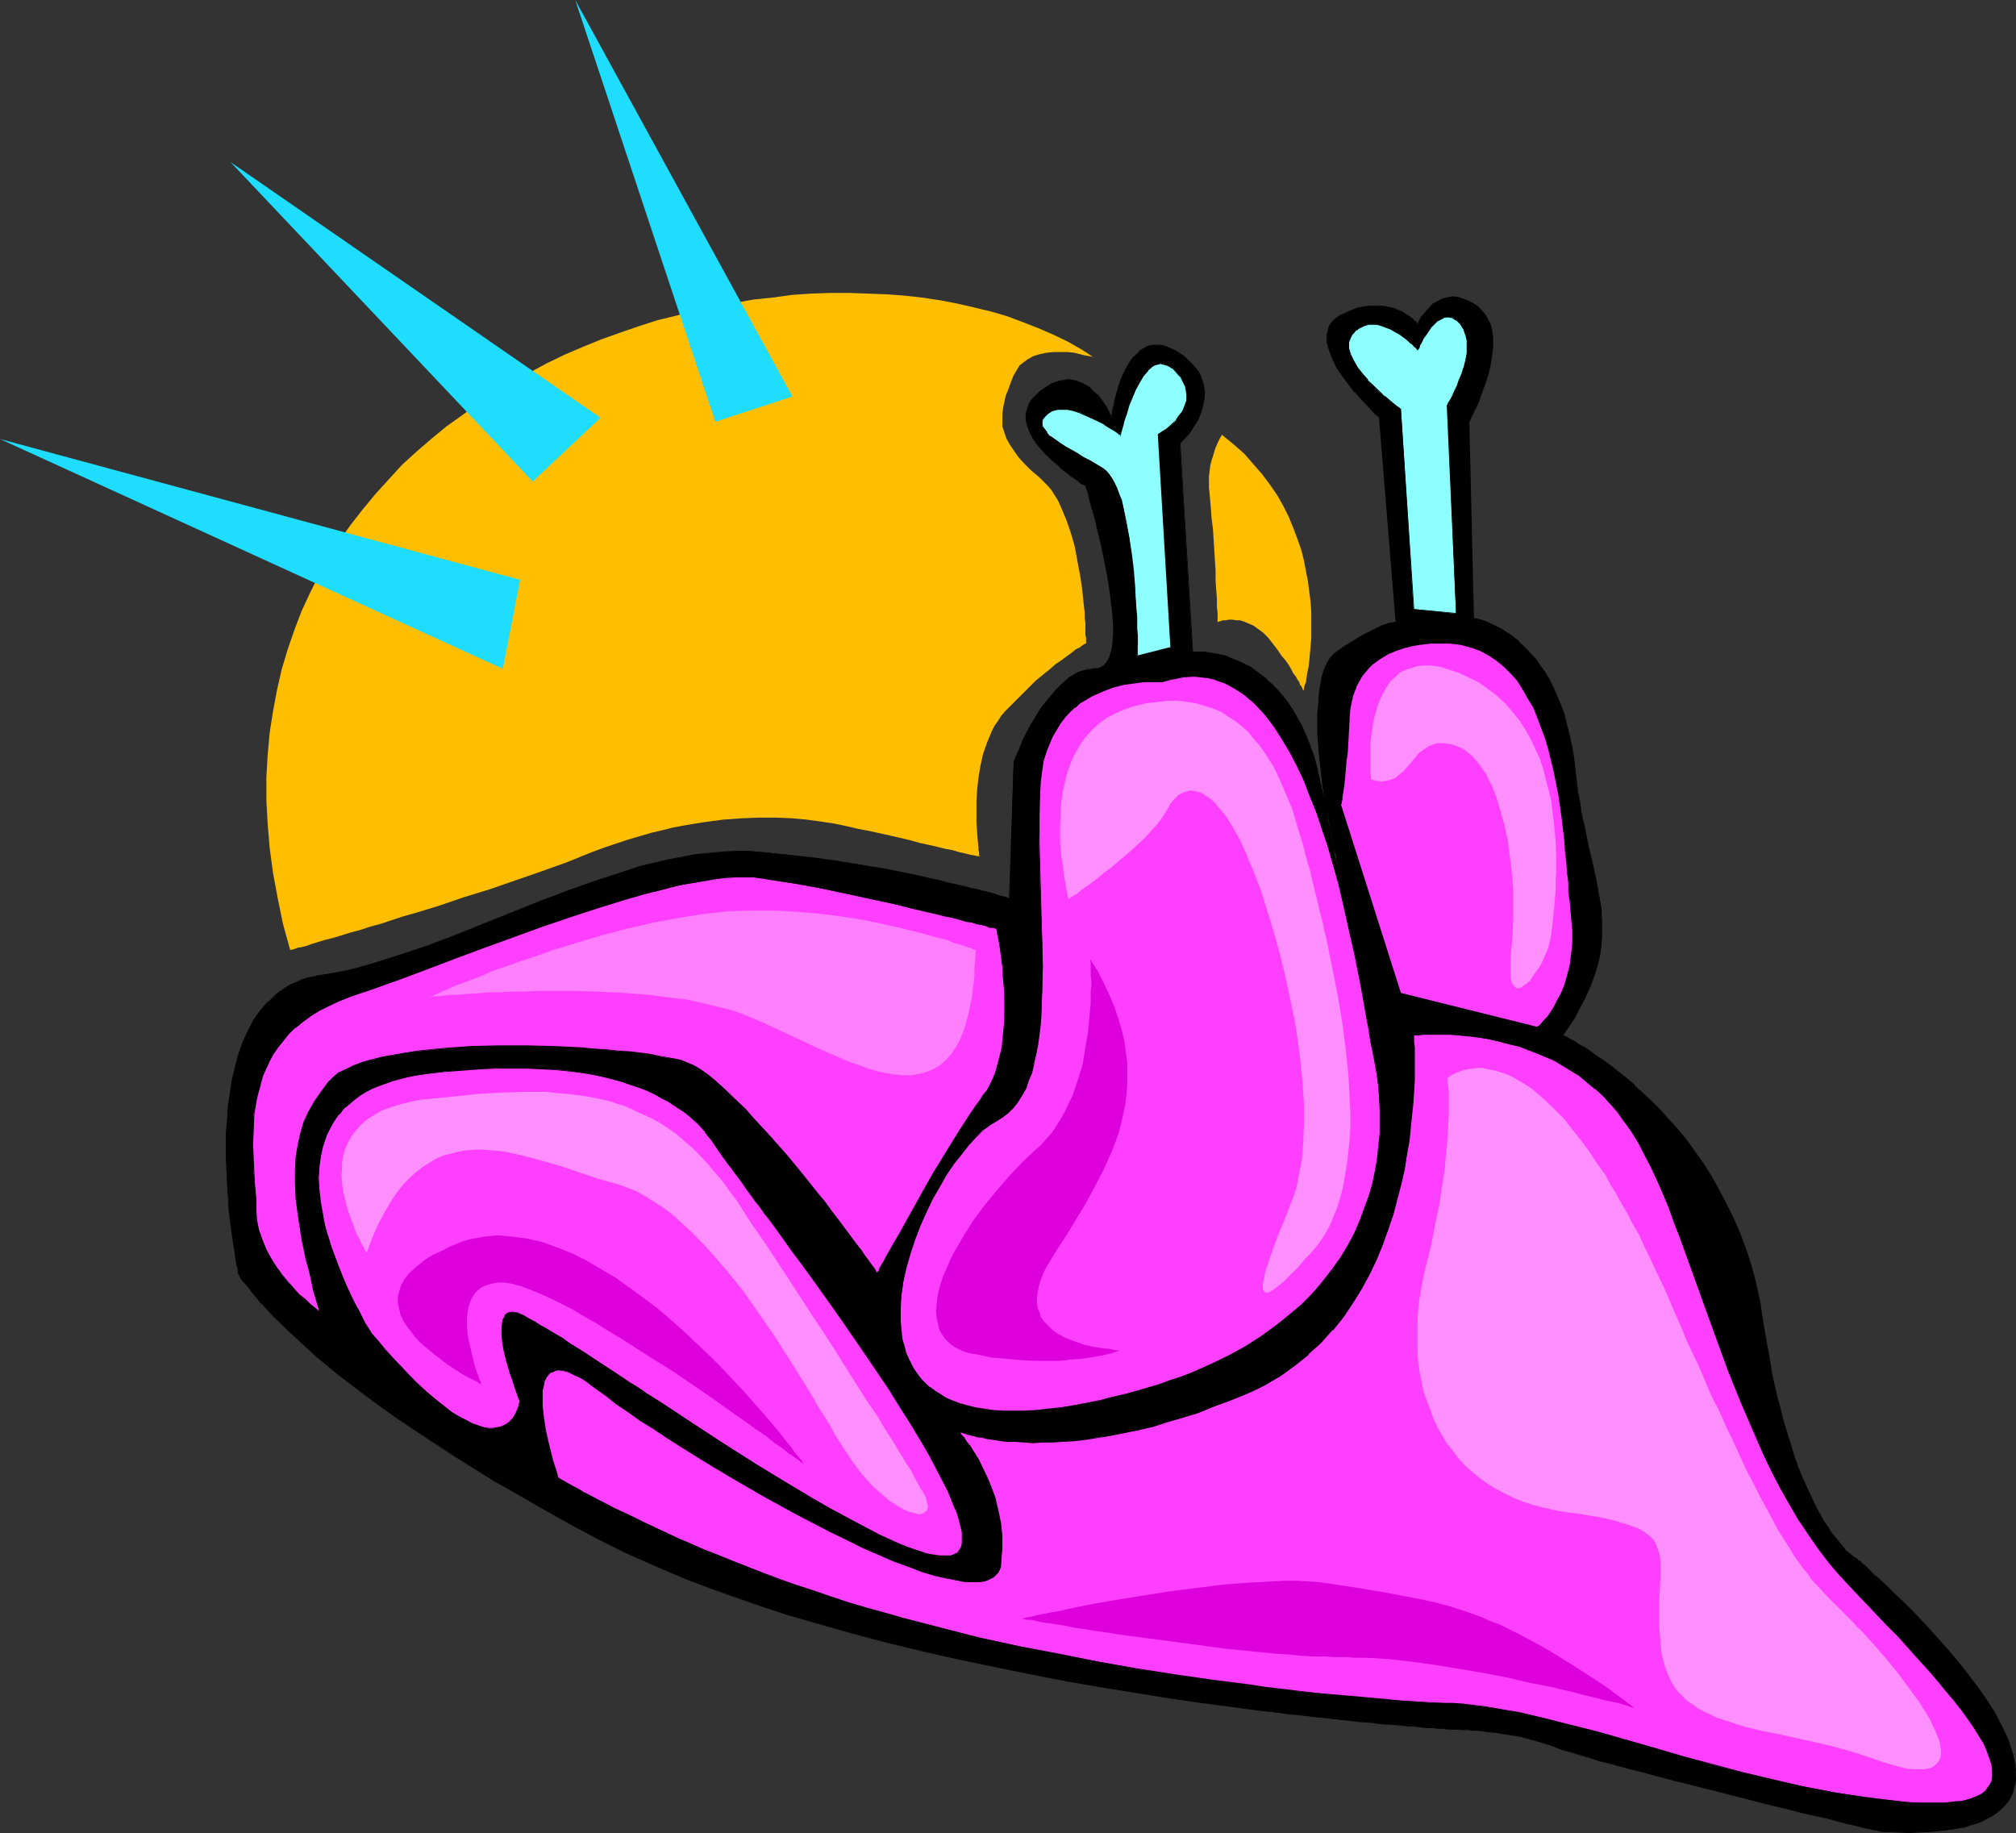
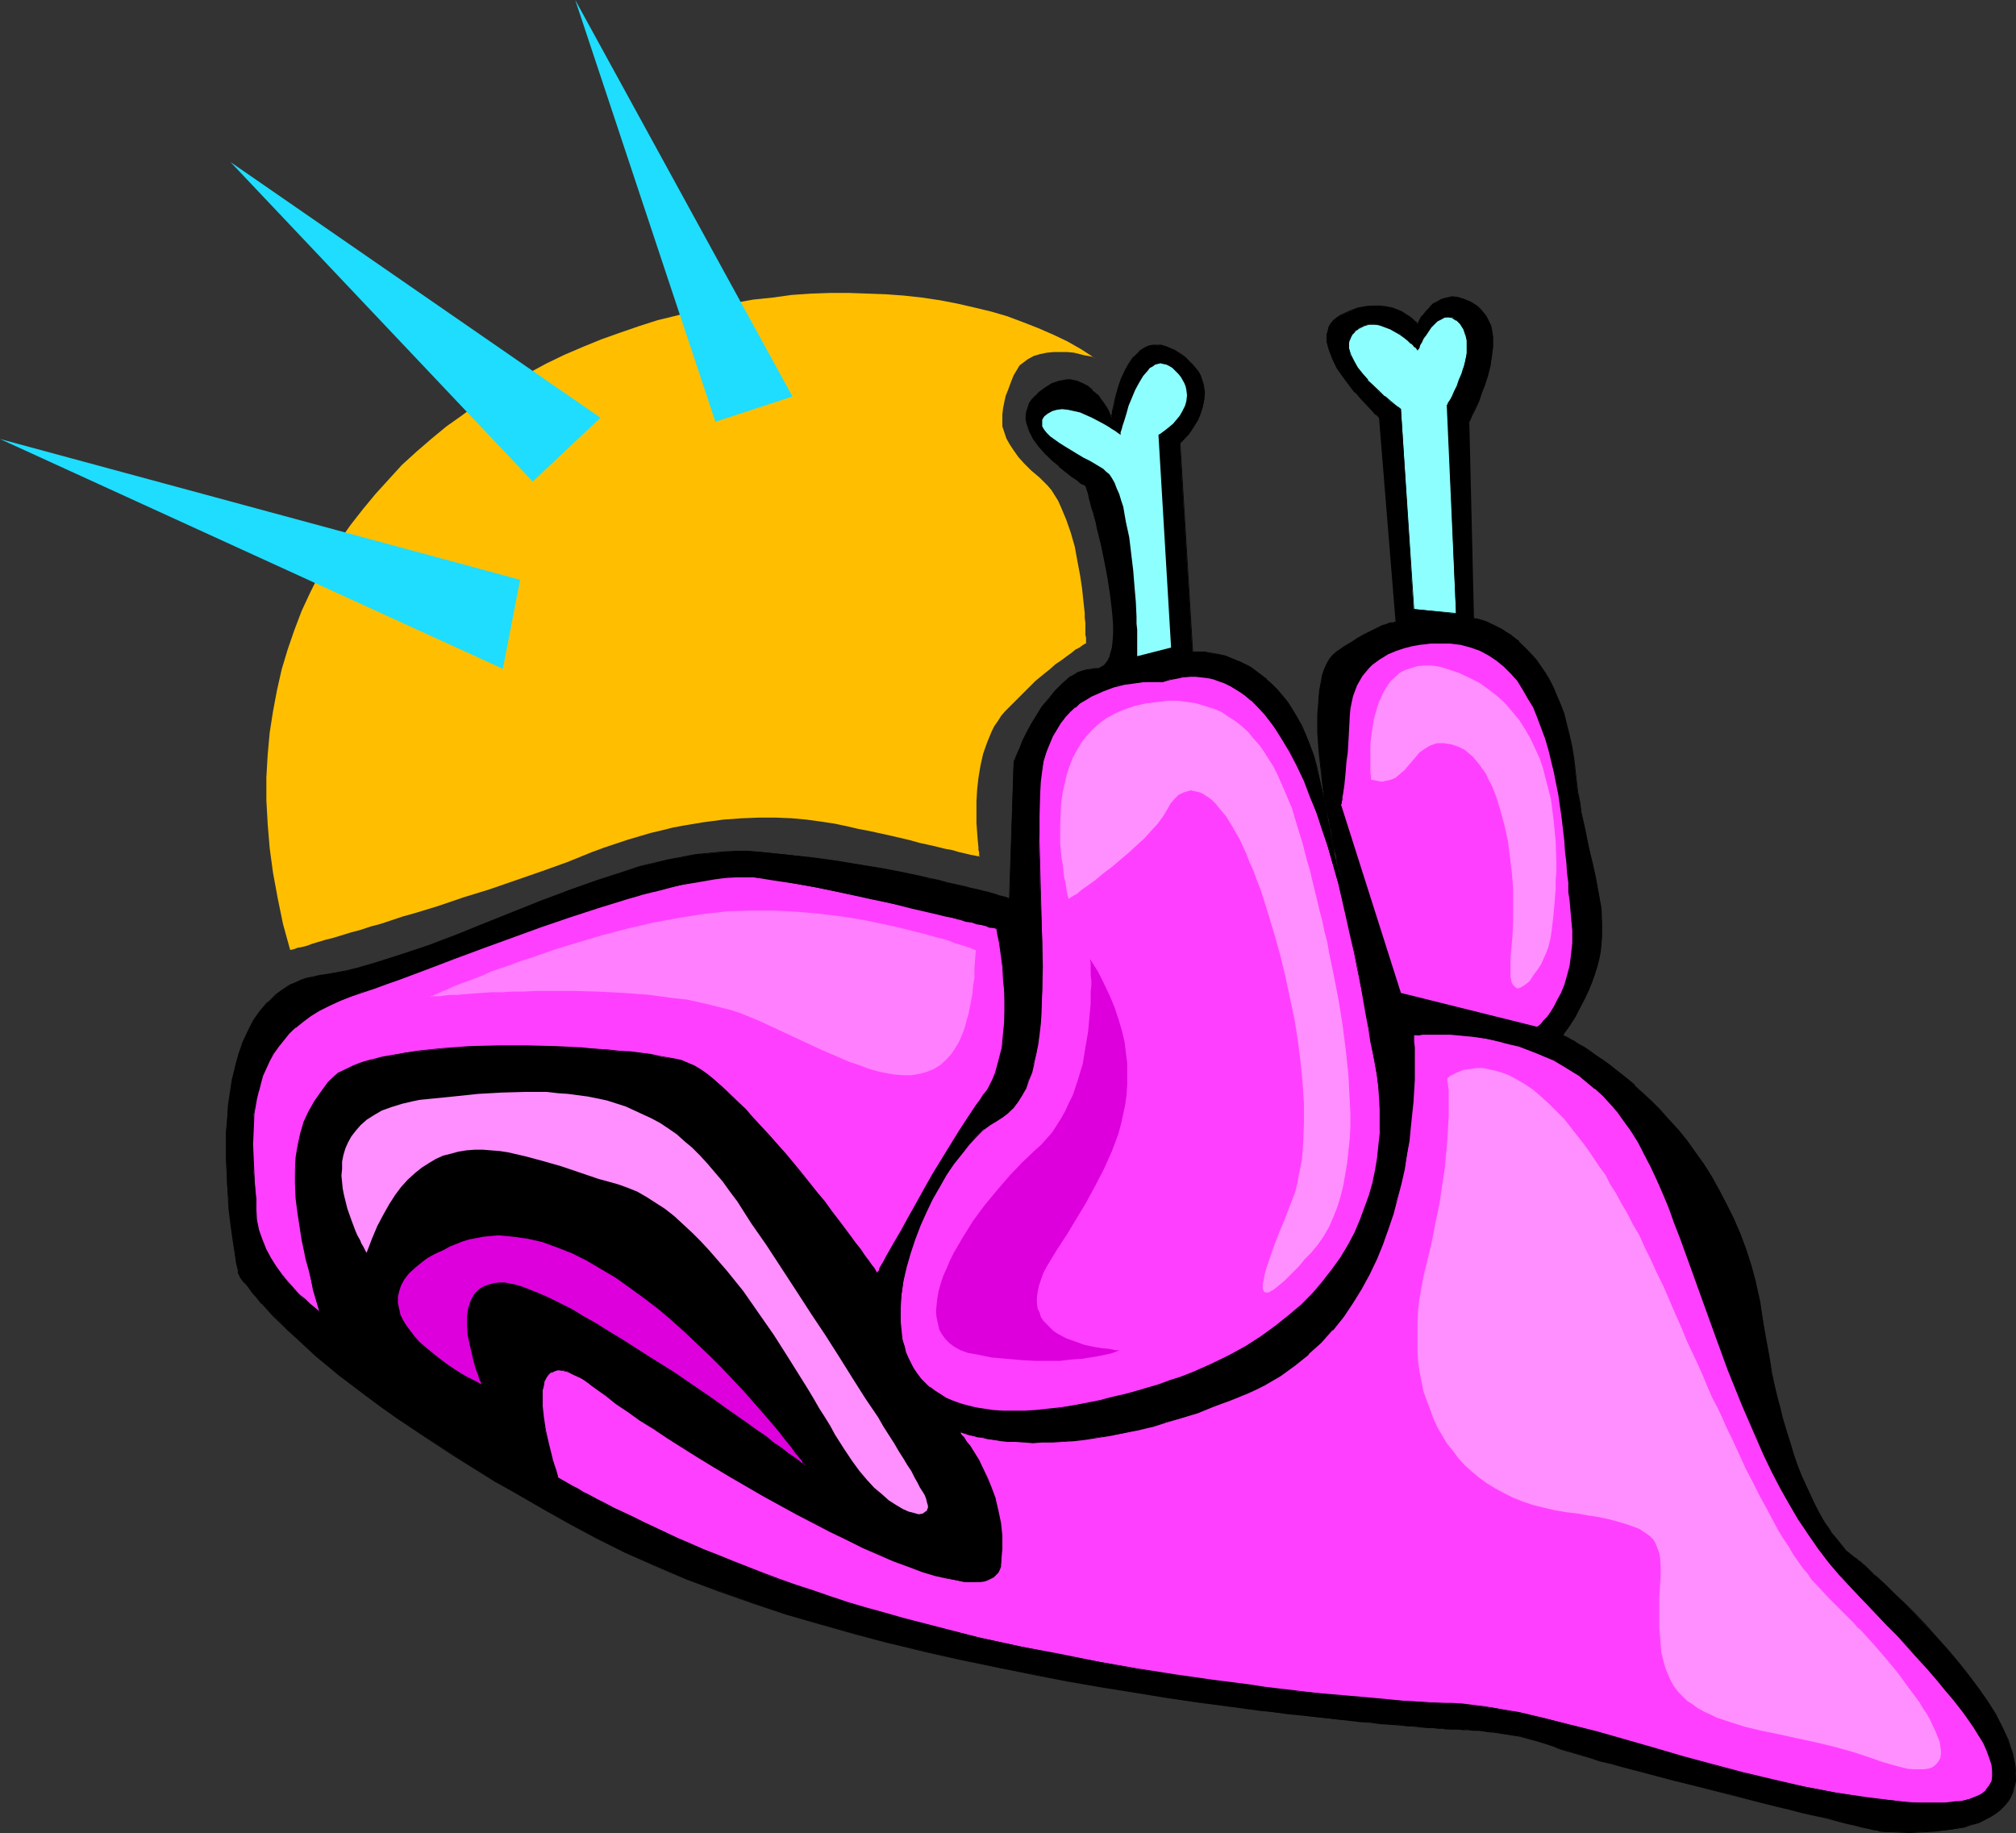
<svg xmlns="http://www.w3.org/2000/svg" xmlns:ns1="http://sodipodi.sourceforge.net/DTD/sodipodi-0.dtd" xmlns:ns2="http://www.inkscape.org/namespaces/inkscape" version="1.0" width="129.766mm" height="117.988mm" id="svg32" ns1:docname="Chicken - Baked 6.wmf">
  <rect width="100%" height="100%" fill="#333333" stroke="none" />
  <ns1:namedview id="namedview32" pagecolor="#ffffff" bordercolor="#000000" borderopacity="0.25" ns2:showpageshadow="2" ns2:pageopacity="0.0" ns2:pagecheckerboard="0" ns2:deskcolor="#d1d1d1" ns2:document-units="mm" />
  <defs id="defs1">
    <pattern id="WMFhbasepattern" patternUnits="userSpaceOnUse" width="6" height="6" x="0" y="0" />
  </defs>
  <path style="fill:#000000;fill-opacity:1;fill-rule:evenodd;stroke:none" d="m 457.812,445.617 v 0 l -0.162,-0.162 h -0.323 l -0.323,-0.162 h -0.485 l -0.485,-0.162 -1.293,-0.323 -1.616,-0.323 -1.778,-0.485 -2.262,-0.485 -2.262,-0.646 -2.586,-0.646 -2.909,-0.646 -2.909,-0.646 -3.07,-0.808 -3.394,-0.808 -3.232,-0.808 -6.949,-1.777 -13.898,-3.393 -6.787,-1.777 -3.232,-0.969 -3.07,-0.808 -2.747,-0.808 -2.747,-0.646 -2.586,-0.808 -2.262,-0.646 -2.101,-0.646 -1.616,-0.485 -1.616,-0.485 -1.131,-0.485 -1.939,-0.646 -2.101,-0.646 -4.202,-1.131 -4.04,-0.646 -2.101,-0.323 -1.778,-0.162 -1.778,-0.162 -1.616,-0.162 -1.454,-0.162 h -1.293 -0.97 -1.454 -0.323 l -0.485,-0.162 h -0.646 l -0.808,-0.162 h -1.131 -1.131 l -1.454,-0.162 -1.454,-0.162 -1.616,-0.162 h -1.939 l -1.939,-0.323 -2.101,-0.162 -2.424,-0.162 -2.424,-0.323 -2.424,-0.162 -2.747,-0.323 -2.747,-0.162 -2.747,-0.323 -3.07,-0.323 -3.07,-0.485 -3.394,-0.323 -3.232,-0.323 -3.394,-0.485 -7.11,-0.969 -7.434,-0.969 -7.757,-1.131 -7.918,-1.293 -8.08,-1.293 -8.403,-1.454 -8.403,-1.616 -8.565,-1.616 -8.726,-1.939 -8.726,-1.939 -8.565,-2.1 -8.726,-2.262 -8.565,-2.424 -8.403,-2.424 -8.242,-2.747 -8.08,-2.908 -7.918,-2.908 -7.595,-3.231 -7.272,-3.231 -3.555,-1.777 -3.394,-1.777 -6.626,-3.555 -6.302,-3.393 -5.979,-3.393 -5.656,-3.393 -5.333,-3.231 -5.01,-3.231 -4.848,-3.07 -4.363,-2.908 -4.202,-2.908 -4.04,-2.747 -3.717,-2.747 -3.394,-2.585 -3.07,-2.424 -3.07,-2.424 -2.586,-2.262 -2.586,-2.262 -2.101,-1.939 -2.262,-1.939 -1.778,-1.939 -1.616,-1.616 -1.616,-1.616 -1.293,-1.454 -1.131,-1.293 -1.131,-1.131 -0.808,-1.131 -0.646,-0.969 -0.646,-0.808 -0.485,-0.646 -0.323,-0.485 -0.162,-0.323 -0.162,-0.323 h -0.162 v -0.162 0 -0.323 -0.323 l -0.323,-0.808 -0.162,-1.293 -0.323,-1.454 -0.162,-1.939 -0.323,-2.1 -0.323,-2.262 -0.323,-2.424 -0.323,-2.747 -0.162,-2.747 -0.323,-3.07 v -3.07 l -0.162,-3.07 v -3.393 -3.231 l 0.162,-3.231 0.323,-3.231 0.485,-3.231 0.485,-3.231 0.646,-3.07 0.808,-3.07 1.131,-2.747 1.131,-2.747 1.454,-2.585 1.616,-2.424 1.778,-2.1 2.101,-1.777 0.97,-0.969 1.293,-0.646 1.131,-0.808 1.293,-0.646 1.454,-0.485 1.293,-0.485 1.616,-0.323 1.454,-0.323 3.232,-0.646 3.232,-0.485 3.394,-0.808 3.232,-0.969 6.626,-2.1 6.787,-2.262 6.787,-2.585 6.949,-2.747 13.736,-5.493 6.787,-2.747 6.949,-2.424 6.787,-2.1 3.394,-1.131 3.394,-0.808 3.394,-0.808 3.394,-0.646 3.394,-0.646 3.232,-0.323 3.394,-0.323 3.232,-0.162 h 3.232 l 3.232,0.162 6.302,0.646 6.141,0.808 5.818,0.808 5.656,0.808 5.171,0.969 5.01,0.969 4.525,0.969 2.101,0.485 2.262,0.485 1.778,0.485 1.939,0.323 1.778,0.485 1.616,0.323 1.616,0.485 1.293,0.323 1.293,0.323 1.131,0.323 1.131,0.323 0.97,0.323 0.808,0.162 0.646,0.162 0.485,0.162 0.323,0.162 h 0.323 v 0 l 0.97,-33.122 v 0 l 0.162,-0.323 0.162,-0.162 0.162,-0.485 0.162,-0.485 0.162,-0.646 0.646,-1.454 0.808,-1.777 0.97,-1.939 1.131,-1.939 1.293,-2.1 1.293,-2.1 1.616,-2.1 1.454,-1.939 1.778,-1.777 1.939,-1.454 0.97,-0.646 0.97,-0.485 0.97,-0.323 0.97,-0.323 1.131,-0.162 0.97,-0.162 1.131,-0.162 0.808,-0.323 0.646,-0.646 0.646,-0.808 0.485,-0.969 0.323,-1.131 0.323,-1.293 0.162,-1.616 v -1.616 -1.777 -1.777 l -0.162,-1.939 -0.485,-4.039 -0.646,-4.201 -0.808,-4.201 -0.808,-3.878 -0.97,-3.878 -0.485,-1.777 -0.323,-1.616 -0.485,-1.454 -0.323,-1.293 -0.323,-1.131 -0.323,-1.131 -0.162,-0.808 -0.162,-0.485 -0.162,-0.485 v -0.162 h -0.162 -0.162 l -0.323,-0.323 -0.323,-0.162 -0.485,-0.323 -0.646,-0.485 -1.293,-0.808 -1.616,-1.293 -1.616,-1.293 -1.616,-1.454 -1.778,-1.616 -1.454,-1.777 -1.293,-1.777 -0.97,-1.939 -0.323,-0.969 -0.323,-0.969 -0.162,-0.969 v -0.969 l 0.162,-0.969 0.323,-0.969 0.323,-0.969 0.646,-0.808 0.808,-0.969 0.97,-0.969 0.97,-0.808 0.97,-0.646 1.131,-0.485 0.97,-0.485 0.808,-0.162 0.97,-0.162 0.808,-0.162 h 0.808 l 1.616,0.323 1.454,0.485 1.293,0.808 1.131,0.969 1.131,0.969 0.808,1.293 0.808,0.969 0.646,1.131 0.485,0.969 0.323,0.646 0.323,0.485 v 0 0.162 -0.162 l 0.162,-0.162 v -0.323 -0.323 l 0.162,-0.646 0.162,-0.646 0.323,-1.454 0.323,-1.777 0.646,-1.939 0.646,-1.939 0.808,-1.939 1.131,-1.777 1.131,-1.777 0.646,-0.646 0.808,-0.646 0.646,-0.485 0.808,-0.485 0.808,-0.323 0.97,-0.162 h 0.97 0.97 l 1.131,0.323 0.97,0.323 1.293,0.646 1.131,0.808 1.293,0.808 0.97,0.969 0.808,0.808 0.808,0.969 0.646,0.969 0.485,0.969 0.323,0.808 0.323,0.969 0.323,1.939 v 1.777 l -0.323,1.616 -0.646,1.777 -0.646,1.454 -0.808,1.454 -0.808,1.293 -0.808,0.969 -0.646,0.969 -0.646,0.646 -0.485,0.323 -0.162,0.162 3.07,50.734 h 2.262 l 0.808,0.162 0.808,0.162 1.939,0.323 2.101,0.485 2.424,0.808 1.131,0.646 1.293,0.646 1.293,0.646 1.293,0.808 1.293,0.969 1.454,1.131 1.293,1.131 1.293,1.293 1.131,1.616 1.293,1.454 1.131,1.777 1.293,1.939 0.97,2.1 1.131,2.262 0.97,2.424 0.808,2.585 0.808,2.747 0.808,3.07 0.646,2.908 0.646,2.747 0.485,2.424 0.485,2.262 0.485,2.1 0.323,1.777 0.323,1.616 0.323,1.454 0.323,1.131 0.162,1.131 0.162,0.808 0.162,0.808 0.162,0.646 v 0.485 0.323 l 0.162,0.162 v 0.323 l -0.162,-0.162 v -0.323 l -0.162,-0.485 -0.323,-0.969 v -0.323 l -0.162,-0.162 v 0 -0.485 l -0.162,-0.485 -0.162,-0.808 -0.323,-1.131 -0.162,-1.131 -0.323,-1.454 -0.323,-1.616 -0.162,-1.616 -0.323,-1.777 -0.323,-1.939 -0.323,-1.939 -0.646,-4.362 -0.485,-4.362 -0.485,-4.524 -0.323,-4.524 v -4.362 l 0.162,-2.1 v -1.939 l 0.323,-1.939 0.323,-1.777 0.323,-1.777 0.485,-1.454 0.646,-1.293 0.646,-1.131 0.808,-1.131 0.808,-0.808 1.939,-1.131 1.778,-1.131 1.454,-0.969 1.616,-0.808 1.293,-0.808 1.131,-0.485 1.131,-0.485 0.97,-0.485 0.646,-0.323 0.808,-0.162 0.485,-0.162 h 0.485 l 0.323,-0.162 h 0.323 0.162 l -4.04,-49.764 v -0.162 h -0.323 l -0.162,-0.323 -0.485,-0.323 -0.323,-0.485 -0.646,-0.485 -1.131,-1.293 -1.454,-1.454 -1.454,-1.777 -1.454,-1.777 -1.616,-2.1 -1.293,-1.939 -1.131,-2.1 -0.808,-2.1 -0.323,-1.131 -0.162,-0.969 v -0.969 -0.969 l 0.162,-0.808 0.323,-0.969 0.485,-0.646 0.646,-0.808 0.808,-0.808 0.97,-0.485 2.101,-0.969 1.939,-0.808 1.939,-0.485 h 1.778 1.616 l 1.454,0.162 1.616,0.323 1.131,0.485 1.131,0.485 0.97,0.646 0.97,0.485 0.646,0.485 0.646,0.646 0.323,0.323 0.323,0.323 v 0 l 0.162,-0.162 0.162,-0.323 0.162,-0.485 0.485,-0.646 0.485,-0.808 0.646,-0.808 0.808,-0.808 0.97,-0.808 0.97,-0.646 0.97,-0.485 1.293,-0.485 1.293,-0.162 1.293,0.162 1.616,0.323 0.808,0.485 0.646,0.323 0.97,0.485 0.808,0.646 0.808,0.808 0.808,0.646 0.485,0.969 0.485,0.808 0.485,0.969 0.323,1.131 0.162,0.969 0.162,1.131 v 2.262 l -0.162,2.262 -0.485,2.424 -0.485,2.424 -0.808,2.1 -0.808,2.1 -0.646,1.939 -0.808,1.616 -0.646,1.454 -0.323,0.485 -0.162,0.646 -0.162,0.323 -0.162,0.323 -0.162,0.162 v 0 l 1.131,47.826 v 0 h 0.162 l 0.323,0.162 h 0.323 l 0.646,0.162 0.485,0.162 0.646,0.162 0.808,0.323 1.616,0.646 1.939,0.969 0.97,0.646 0.97,0.808 1.131,0.646 0.97,0.969 1.131,0.969 1.131,1.131 0.97,1.293 1.131,1.293 1.131,1.454 0.97,1.616 0.97,1.616 0.97,1.777 0.97,2.1 0.808,2.1 0.808,2.262 0.646,2.424 0.646,2.585 0.646,2.908 0.485,2.908 0.323,3.07 0.323,2.585 0.323,2.585 0.485,2.424 0.323,2.424 0.97,4.362 0.97,4.201 0.808,3.878 0.808,3.716 0.808,3.716 0.485,3.393 0.162,3.555 v 3.393 1.777 l -0.323,1.777 -0.323,1.777 -0.485,1.939 -0.485,1.939 -0.808,1.939 -0.808,1.939 -0.97,1.939 -0.97,2.262 -1.293,2.1 -1.454,2.262 -1.616,2.424 h 0.162 l 0.323,0.162 0.646,0.323 0.646,0.485 0.97,0.485 1.293,0.646 1.131,0.808 1.454,0.969 1.616,0.969 1.616,1.131 1.778,1.454 1.939,1.293 1.939,1.616 1.939,1.777 2.101,1.939 2.101,1.939 2.101,2.262 2.262,2.262 2.101,2.424 2.101,2.585 1.939,2.747 2.101,2.908 1.939,3.07 1.939,3.393 1.778,3.393 1.616,3.393 1.616,3.878 1.454,3.716 1.293,4.201 1.131,4.201 0.97,4.362 0.808,4.524 0.646,4.524 0.808,4.362 0.646,4.039 0.97,3.878 0.808,3.716 0.808,3.231 0.97,3.231 0.97,3.07 0.97,2.908 0.808,2.585 0.97,2.424 0.97,2.262 0.97,2.1 0.97,1.939 0.97,1.777 0.808,1.616 0.97,1.454 0.808,1.454 0.808,1.131 0.808,1.131 0.808,0.969 0.646,0.808 0.808,0.808 0.485,0.646 0.646,0.485 0.485,0.323 0.485,0.485 0.323,0.162 0.323,0.323 h 0.162 l 0.162,0.162 v 0 0.162 h 0.162 l 0.323,0.323 0.323,0.323 0.646,0.485 0.485,0.485 1.454,1.293 0.808,0.808 0.97,0.808 1.939,1.777 2.262,2.262 2.424,2.262 2.424,2.585 2.586,2.747 2.747,2.908 2.586,2.908 2.586,3.07 2.586,3.231 2.262,3.07 2.262,3.231 1.939,3.231 1.778,3.231 1.293,3.07 0.485,1.454 0.646,1.454 0.323,1.454 0.162,1.454 0.162,1.454 v 1.293 1.293 l -0.323,1.293 -0.323,1.131 -0.485,1.293 -0.646,0.969 -0.808,1.131 -0.808,0.969 -1.293,0.969 -1.131,0.808 -1.454,0.646 -1.616,0.808 -1.939,0.485 -1.939,0.646 -2.101,0.485 -2.424,0.323 -2.586,0.162 -2.909,0.162 -3.07,0.162 -3.232,-0.162 z" id="path1" />
  <path style="fill:#000000;fill-opacity:1;fill-rule:evenodd;stroke:none" d="m 457.812,445.456 v 0 0 l -0.162,-0.162 h -0.646 0.162 l -0.485,-0.162 h -0.162 l -0.485,-0.162 -1.293,-0.323 -1.616,-0.323 -1.778,-0.485 -2.262,-0.485 -4.848,-1.131 -2.909,-0.808 -2.909,-0.646 -3.07,-0.808 -3.394,-0.808 -3.232,-0.808 -6.949,-1.616 -13.898,-3.555 v 0 l -6.626,-1.777 -3.232,-0.808 -3.07,-0.969 -2.909,-0.646 -2.747,-0.808 -2.424,-0.646 -2.424,-0.646 -1.939,-0.646 -1.778,-0.485 -1.454,-0.646 -1.131,-0.323 -2.101,-0.808 -1.939,-0.646 h -0.162 l -4.202,-0.969 -4.04,-0.808 -2.101,-0.162 -1.778,-0.323 -1.778,-0.162 -1.616,-0.162 H 356.974 l -1.293,-0.162 h -0.97 -1.778 l -0.485,-0.162 h -0.646 -0.808 l -1.131,-0.162 h -1.131 l -1.454,-0.162 -1.454,-0.162 h -1.616 l -1.939,-0.162 -1.939,-0.162 -2.101,-0.323 -2.424,-0.162 -2.424,-0.162 -2.424,-0.323 -2.747,-0.323 -2.747,-0.162 -2.747,-0.323 -3.07,-0.323 -3.07,-0.485 -3.394,-0.323 -3.232,-0.323 -3.394,-0.485 -7.11,-0.969 -7.434,-0.969 -7.757,-1.131 -7.918,-1.293 -8.08,-1.293 -8.403,-1.454 -8.403,-1.454 -8.565,-1.777 -8.726,-1.939 -8.726,-1.777 -8.565,-2.262 v 0 l -8.565,-2.1 -8.565,-2.424 -8.403,-2.585 -8.403,-2.585 -8.08,-2.908 -7.757,-3.07 -7.757,-3.07 -7.272,-3.393 -3.394,-1.777 -3.555,-1.777 -6.626,-3.555 -6.302,-3.393 -5.979,-3.393 -5.656,-3.393 -5.333,-3.231 -5.01,-3.07 -4.848,-3.07 -8.565,-5.978 -3.878,-2.747 -3.717,-2.585 -3.394,-2.747 -3.232,-2.424 -2.909,-2.424 -2.747,-2.262 -2.424,-2.1 v 0 l -2.262,-2.1 -2.101,-1.777 -3.555,-3.555 -1.454,-1.616 -1.454,-1.454 h 0.162 l -1.131,-1.454 h -0.162 l -0.97,-1.131 v 0 l -0.808,-0.969 -0.808,-0.969 -0.485,-0.808 -0.485,-0.646 -0.323,-0.485 -0.323,-0.485 v -0.162 l -0.162,-0.162 v 0.162 -0.162 -0.162 0.162 -0.323 l -0.162,-0.323 -0.162,-0.808 -0.162,-1.293 -0.323,-1.454 -0.162,-1.939 -0.323,-2.1 -0.323,-2.262 -0.323,-2.424 -0.323,-2.747 -0.323,-2.747 -0.162,-3.07 -0.162,-3.07 v -3.07 -3.393 -3.231 l 0.162,-3.231 0.323,-3.231 0.485,-3.231 0.485,-3.231 0.646,-3.07 v 0 l 0.808,-3.07 1.131,-2.747 1.131,-2.747 1.454,-2.585 1.616,-2.424 1.778,-2.1 h -0.162 l 2.101,-1.777 v 0 l 1.131,-0.808 1.131,-0.808 1.131,-0.646 1.454,-0.646 1.293,-0.485 1.454,-0.485 h -0.162 l 1.616,-0.485 1.454,-0.162 3.232,-0.646 3.232,-0.646 3.394,-0.646 v 0 l 3.394,-0.969 6.626,-2.1 6.787,-2.262 6.787,-2.747 6.787,-2.585 13.736,-5.493 6.949,-2.747 6.787,-2.424 6.949,-2.262 3.232,-0.969 3.394,-0.969 v 0 l 3.394,-0.646 3.394,-0.808 3.394,-0.485 3.232,-0.485 3.394,-0.323 h 3.232 3.232 l 3.232,0.162 6.302,0.646 6.141,0.808 5.818,0.808 5.656,0.808 5.171,0.969 5.01,0.969 4.525,0.969 2.101,0.323 2.262,0.646 1.778,0.323 1.939,0.485 1.778,0.323 v 0 l 1.616,0.485 v 0 l 1.616,0.485 h -0.162 l 1.454,0.323 v 0 l 1.293,0.323 v 0 l 1.131,0.323 1.131,0.323 0.808,0.323 h 0.162 l 0.808,0.162 h -0.162 l 0.646,0.162 0.646,0.162 0.323,0.162 v 0 h 0.323 v 0 l 1.131,-33.284 v 0 0 l 0.162,-0.162 v -0.323 l 0.162,-0.323 0.323,-0.646 0.162,-0.646 0.646,-1.454 0.808,-1.616 0.97,-1.939 1.131,-2.1 1.293,-2.1 1.293,-2.1 1.454,-2.1 1.616,-1.939 v 0 l 1.778,-1.616 v 0 l 1.778,-1.454 0.97,-0.646 0.97,-0.485 0.97,-0.323 1.131,-0.323 h -0.162 l 1.131,-0.323 h 0.97 l 1.131,-0.162 0.808,-0.323 0.485,-0.808 h 0.162 l -0.808,0.485 -0.808,0.485 h 0.162 -1.131 l -0.97,0.162 -1.131,0.162 v 0 l -1.131,0.323 -0.97,0.323 -0.97,0.646 -0.97,0.485 -1.778,1.616 v 0 l -1.778,1.777 v 0 l -1.616,1.939 -1.616,1.939 -1.293,2.1 -1.293,2.1 -1.131,2.1 -0.97,1.939 -0.646,1.777 -0.646,1.454 -0.323,0.646 -0.162,0.485 -0.162,0.323 -0.162,0.323 v 0.323 0 l -1.131,33.122 h 0.162 v 0 l -0.323,-0.162 v 0 l -0.323,-0.162 -0.485,-0.162 -0.646,-0.162 v 0 l -0.808,-0.162 v 0 l -0.808,-0.323 -1.131,-0.323 -1.131,-0.323 h -0.162 l -1.293,-0.323 h 0.162 l -1.454,-0.323 v 0 l -1.616,-0.323 h 0.162 l -1.778,-0.485 v 0 l -1.778,-0.323 -1.939,-0.485 -1.778,-0.485 -2.262,-0.485 -2.101,-0.485 -4.525,-0.969 -5.01,-0.969 -5.171,-0.808 -5.656,-0.969 -5.818,-0.808 -6.141,-0.646 -6.302,-0.646 -3.232,-0.323 h -3.232 l -3.232,0.162 -3.394,0.323 -3.232,0.323 -3.394,0.646 -3.394,0.646 -3.394,0.808 v 0 l -3.394,0.808 -3.394,1.131 -6.949,2.262 -6.787,2.424 -6.949,2.585 -13.736,5.493 -6.787,2.747 -6.787,2.585 -6.787,2.262 -6.626,2.1 -3.394,0.969 h 0.162 l -3.394,0.808 -3.232,0.646 -3.232,0.485 -1.454,0.323 -1.616,0.323 v 0 l -1.454,0.485 -1.293,0.646 -1.293,0.485 -1.293,0.808 -1.131,0.808 -1.131,0.808 v 0 l -1.939,1.939 h -0.162 l -1.778,2.1 -1.616,2.262 -1.293,2.585 -1.293,2.747 -0.97,2.908 -0.808,2.908 v 0.162 l -0.808,3.07 -0.485,3.231 -0.485,3.231 -0.162,3.231 -0.323,3.231 v 3.231 3.393 l 0.162,3.07 0.162,3.07 0.162,3.07 0.162,2.747 0.323,2.747 0.323,2.424 0.323,2.262 0.323,2.1 0.323,1.939 0.162,1.454 0.323,1.293 0.162,0.808 v 0.323 0.323 l 0.162,0.162 v -0.162 0.162 0.162 0 l 0.162,0.162 0.162,0.485 0.323,0.485 0.485,0.646 0.646,0.646 0.808,0.969 0.808,1.131 v 0 l 0.97,1.131 v 0 l 1.131,1.454 h 0.162 l 1.293,1.454 1.454,1.616 3.555,3.393 2.101,1.939 2.262,2.1 v 0 l 2.424,2.262 2.747,2.262 2.909,2.424 3.232,2.424 3.394,2.585 3.717,2.747 3.878,2.747 8.726,5.817 4.686,3.07 5.171,3.231 5.171,3.231 5.818,3.231 5.818,3.393 6.302,3.555 6.626,3.555 3.555,1.777 3.555,1.777 7.272,3.231 7.595,3.231 7.757,2.908 8.242,2.908 8.242,2.747 8.403,2.424 8.565,2.424 8.565,2.262 h 0.162 l 8.565,2.1 8.726,1.939 8.726,1.777 8.565,1.777 8.403,1.616 8.403,1.454 8.08,1.293 7.918,1.293 7.757,1.131 7.434,0.969 7.11,0.969 3.394,0.323 3.232,0.485 3.394,0.323 3.07,0.323 3.07,0.323 2.747,0.323 2.747,0.323 2.747,0.323 2.424,0.162 2.424,0.323 2.424,0.162 2.101,0.162 1.939,0.162 1.939,0.162 1.616,0.162 1.454,0.162 h 1.454 l 1.131,0.162 h 1.131 l 0.808,0.162 h 0.646 0.485 1.778 l 0.97,0.162 h 1.293 l 1.454,0.162 h 1.616 l 1.778,0.323 1.778,0.162 2.101,0.323 4.04,0.646 4.202,1.131 v 0 l 2.101,0.646 1.939,0.646 1.131,0.485 1.454,0.485 1.778,0.485 2.101,0.646 2.262,0.646 2.424,0.808 2.747,0.646 2.909,0.808 3.07,0.808 3.232,0.808 6.626,1.777 h 0.162 l 13.898,3.555 6.949,1.777 3.232,0.808 3.394,0.808 3.07,0.808 2.909,0.646 2.909,0.646 4.848,1.293 2.262,0.485 1.778,0.485 1.616,0.323 1.293,0.323 h 0.485 v 0 l 0.485,0.162 v 0 l 0.323,0.162 h 0.323 -0.162 0.323 v 0 z" id="path2" />
  <path style="fill:#000000;fill-opacity:1;fill-rule:evenodd;stroke:none" d="m 268.256,162.381 0.646,-0.646 0.808,-0.808 0.485,-1.131 0.323,-1.131 v 0 l 0.323,-1.293 0.162,-1.616 v -1.616 -1.777 -1.777 l -0.162,-1.939 -0.485,-4.039 -0.646,-4.201 -0.808,-4.201 -0.808,-3.878 -0.97,-3.878 -0.485,-1.777 v 0 l -0.485,-1.616 v 0 l -0.323,-1.454 v 0 l -0.323,-1.454 -0.323,-1.131 v 0.162 l -0.323,-1.131 v 0 l -0.162,-0.808 -0.323,-0.646 v 0.162 -0.485 -0.162 l -0.162,-0.162 h -0.162 l -0.323,-0.162 -0.485,-0.323 -0.485,-0.323 -0.485,-0.323 -1.454,-0.969 -1.454,-1.131 -1.778,-1.454 v 0.162 l -1.616,-1.616 -1.616,-1.616 v 0 l -1.454,-1.777 -1.293,-1.777 -1.131,-1.939 -0.323,-0.969 -0.162,-0.969 v 0.162 l -0.162,-0.969 v -0.969 l 0.162,-0.969 v 0 l 0.162,-0.969 0.485,-0.808 0.646,-0.969 0.808,-0.969 h -0.162 l 0.97,-0.808 v 0 l 0.97,-0.808 1.131,-0.646 0.97,-0.485 0.97,-0.485 0.97,-0.162 h -0.162 l 0.97,-0.323 h 0.808 0.808 l 1.616,0.323 v 0 l 1.293,0.485 1.454,0.808 1.131,0.969 v -0.162 l 0.97,1.131 v 0 l 0.97,1.131 0.646,1.131 0.646,0.969 0.485,0.969 0.323,0.646 0.323,0.485 v 0.162 -0.162 0.162 h 0.323 v -0.162 0.162 -0.323 -0.323 0 l 0.162,-0.323 0.162,-0.646 v -0.646 l 0.323,-1.454 v 0 l 0.485,-1.777 0.646,-1.939 0.646,-1.939 0.808,-1.939 0.97,-1.777 1.293,-1.616 v 0 l 0.646,-0.808 0.646,-0.485 v 0 l 0.808,-0.485 0.646,-0.485 0.97,-0.323 h -0.162 l 0.97,-0.162 0.97,-0.162 0.97,0.162 1.131,0.162 h -0.162 l 1.131,0.485 1.293,0.646 1.131,0.646 1.131,0.969 1.131,0.969 v -0.162 l 0.808,0.969 v 0 l 0.646,0.969 0.646,0.808 0.485,0.969 0.485,0.969 0.323,0.969 v -0.162 l 0.162,1.939 v 1.777 l -0.323,1.616 v 0 l -0.485,1.616 -0.808,1.616 -0.808,1.454 -0.808,1.131 -0.808,1.131 -0.646,0.808 v 0 l -0.485,0.646 -0.646,0.646 3.07,50.895 h 2.262 l 0.808,0.162 h 0.808 l 1.939,0.323 h -0.162 l 2.262,0.646 2.262,0.808 1.293,0.646 1.293,0.646 1.293,0.646 1.293,0.808 1.293,0.969 1.293,1.131 v -0.162 l 1.293,1.293 1.293,1.293 v 0 l 1.293,1.454 1.131,1.616 1.293,1.777 1.131,1.777 1.131,2.1 0.97,2.262 0.97,2.424 0.808,2.585 0.97,2.908 v -0.162 l 0.646,3.07 0.646,2.908 0.646,2.747 0.485,2.424 0.485,2.262 0.485,2.1 0.323,1.777 0.323,1.616 0.323,1.454 0.323,1.131 0.162,1.131 0.162,0.808 0.162,0.808 0.162,0.646 v 0.485 l 0.162,0.323 v 0.162 0.323 l 0.323,-0.162 -0.162,-0.162 -0.162,-0.162 v -0.485 l -0.323,-0.969 v 0 -0.323 l -0.162,-0.162 v 0 0 l -0.162,-0.485 v 0 -0.485 l -0.323,-0.808 -0.162,-1.131 -0.162,-1.131 -0.323,-1.454 -0.323,-1.616 -0.323,-1.616 -0.162,-1.777 -0.323,-1.939 -0.323,-1.939 -0.646,-4.362 -0.646,-4.362 -0.323,-4.524 -0.323,-4.524 v -4.362 -2.1 l 0.162,-1.939 0.323,-1.939 0.162,-1.777 0.485,-1.777 v 0.162 l 0.485,-1.454 0.646,-1.454 0.485,-1.131 0.97,-0.969 h -0.162 l 0.97,-0.808 1.778,-1.293 1.778,-0.969 1.616,-0.969 1.454,-0.808 1.293,-0.808 1.131,-0.485 1.131,-0.646 0.97,-0.323 0.808,-0.323 0.646,-0.162 0.646,-0.162 h -0.162 l 0.485,-0.162 h 0.323 l 0.646,-0.162 -4.04,-49.926 h -0.162 l -0.162,-0.162 v 0 l -0.646,-0.646 v 0 l -0.485,-0.323 v 0 l -0.485,-0.646 -1.293,-1.131 1.131,1.293 0.485,0.646 v 0 l 0.485,0.485 v -0.162 l 0.646,0.646 0.162,0.162 v 0 h 0.162 -0.162 l 4.04,49.764 0.162,-0.162 h -0.162 -0.323 l -0.323,0.162 h -0.485 l -0.646,0.162 -0.646,0.323 -0.808,0.162 -0.97,0.485 -0.97,0.485 -1.293,0.646 -1.293,0.646 -1.454,0.808 -1.454,0.969 -1.939,1.131 -1.778,1.293 -0.97,0.808 -0.808,0.969 -0.646,1.131 -0.646,1.454 -0.485,1.454 v 0 l -0.323,1.777 -0.323,1.777 -0.162,1.939 -0.162,1.939 -0.162,2.1 v 4.362 l 0.323,4.524 0.485,4.524 0.485,4.362 0.646,4.362 0.323,1.939 0.323,1.939 0.323,1.777 0.162,1.616 0.323,1.616 0.323,1.454 0.323,1.131 0.162,1.131 0.162,0.808 0.162,0.485 v 0.162 l 0.162,0.323 v 0 0 0.323 -0.162 0.323 0.162 l 0.323,0.969 0.162,0.323 0.162,0.323 0.323,0.646 v -0.808 l -0.162,-0.162 v -0.323 l -0.162,-0.485 v -0.646 l -0.162,-0.808 -0.162,-0.808 -0.323,-1.131 -0.162,-1.131 -0.323,-1.454 -0.323,-1.616 -0.485,-1.777 -0.323,-2.1 -0.485,-2.262 -0.646,-2.424 -0.646,-2.747 -0.646,-2.908 -0.646,-3.07 v 0 l -0.808,-2.908 -0.97,-2.585 -0.97,-2.424 -0.97,-2.262 -1.131,-1.939 -1.131,-1.939 -1.131,-1.777 -1.293,-1.616 -1.293,-1.454 v 0 l -1.293,-1.293 -1.293,-1.131 v -0.162 l -1.293,-0.969 -1.293,-0.969 -1.293,-0.969 -1.293,-0.646 -1.293,-0.646 -1.293,-0.485 -2.262,-0.969 -2.262,-0.485 v 0 l -1.939,-0.323 -0.808,-0.162 h -0.808 -2.262 0.162 l -3.07,-50.734 v 0.162 l 0.485,-0.646 0.646,-0.646 v 0 l 0.808,-0.808 0.808,-1.131 0.808,-1.293 0.808,-1.293 0.646,-1.616 0.485,-1.616 v -0.162 l 0.323,-1.616 0.162,-1.777 -0.323,-1.939 -0.323,-0.969 -0.323,-0.969 -0.485,-0.969 -0.646,-0.808 -0.808,-0.969 v 0 l -0.97,-0.969 v 0 l -0.97,-0.969 -1.131,-0.808 -1.293,-0.808 -1.131,-0.485 -1.131,-0.485 v 0 l -1.131,-0.323 h -0.97 -0.97 l -0.97,0.162 v 0 l -0.808,0.323 -0.808,0.485 -0.808,0.485 v 0.162 l -0.646,0.646 -0.646,0.646 h -0.162 l -1.131,1.616 -0.97,1.777 -0.97,2.1 -0.646,1.939 -0.485,1.777 -0.485,1.777 v 0.162 l -0.323,1.454 -0.162,0.646 v 0.646 -0.162 l -0.162,0.485 v 0.323 0 l -0.162,0.162 v 0.162 h 0.323 v -0.162 -0.162 l -0.323,-0.323 -0.323,-0.808 -0.485,-0.969 -0.646,-0.969 -0.808,-1.131 -0.808,-1.131 h -0.162 l -1.131,-0.969 v -0.162 l -1.131,-0.969 -1.293,-0.646 -1.454,-0.646 -1.616,-0.323 h -0.808 l -0.808,0.162 -0.97,0.162 v 0 l -0.97,0.323 -0.97,0.323 -0.97,0.646 -0.97,0.646 -1.131,0.808 v 0 l -0.97,0.969 v 0 l -0.808,0.808 -0.646,0.969 -0.323,0.969 -0.323,0.969 -0.162,0.969 v 0.969 l 0.162,0.969 v 0 l 0.323,0.969 0.323,0.969 0.97,1.939 1.293,1.777 1.616,1.777 v 0 l 1.616,1.616 1.778,1.454 v 0.162 l 1.616,1.293 1.454,1.131 1.454,0.969 0.485,0.485 0.485,0.323 0.485,0.162 0.323,0.162 0.162,0.162 v -0.162 0.162 0 0.162 -0.162 l 0.162,0.485 v 0 l 0.162,0.485 0.323,0.969 v -0.162 l 0.162,1.131 v 0 l 0.323,1.131 0.323,1.293 v 0 l 0.485,1.454 v 0.162 l 0.485,1.616 v -0.162 l 0.323,1.777 0.97,3.878 0.808,3.878 0.808,4.201 0.646,4.201 0.485,4.039 0.162,1.939 0.162,1.777 v 1.777 l -0.162,1.616 -0.162,1.616 -0.323,1.293 v -0.162 l -0.323,1.293 -0.485,0.969 -0.646,0.808 z" id="path3" />
  <path style="fill:#000000;fill-opacity:1;fill-rule:evenodd;stroke:none" d="m 332.572,98.559 -1.293,-1.616 -1.616,-1.616 h 0.162 l -1.616,-1.939 -1.454,-1.939 -1.293,-2.1 -1.131,-2.1 -0.808,-2.1 -0.323,-0.969 v 0 l -0.162,-0.969 v -0.969 -0.969 l 0.162,-0.808 v 0 l 0.323,-0.808 0.485,-0.808 0.485,-0.808 v 0.162 l 0.808,-0.808 0.97,-0.646 2.101,-0.969 1.939,-0.646 v 0 l 1.939,-0.485 1.778,-0.162 h 1.616 l 1.454,0.323 1.616,0.323 h -0.162 l 1.293,0.485 1.131,0.485 0.97,0.646 0.97,0.485 0.646,0.485 v 0 l 0.485,0.485 v 0 l 0.485,0.485 v -0.162 l 0.323,0.485 0.162,-0.162 0.323,-0.323 0.162,-0.646 0.485,-0.646 0.485,-0.808 0.646,-0.646 v 0 l 0.808,-0.969 v 0.162 l 0.808,-0.808 0.97,-0.646 1.131,-0.485 1.131,-0.485 v 0 l 1.293,-0.162 1.293,0.162 v 0 l 1.454,0.323 0.808,0.485 0.808,0.323 0.97,0.485 0.808,0.646 0.808,0.646 v 0 l 0.646,0.808 v 0 l 0.485,0.808 0.646,0.969 0.323,0.969 0.323,0.969 v 0 l 0.162,0.969 0.162,1.131 v 2.262 l -0.162,2.262 -0.485,2.424 -0.485,2.424 v -0.162 l -0.808,2.262 -0.646,2.1 -0.808,1.939 -0.646,1.616 -0.646,1.454 -0.323,0.485 -0.646,1.131 v 0.162 0 l -0.162,0.162 1.131,47.826 0.162,0.162 v 0 h 0.162 v 0 h 0.323 l 0.323,0.162 0.646,0.162 h -0.162 l 0.646,0.162 0.646,0.162 0.646,0.323 1.778,0.646 1.778,0.969 0.97,0.646 1.131,0.808 0.97,0.646 1.131,0.969 v -0.162 l 1.131,1.131 0.97,0.969 1.131,1.293 v 0 l 0.97,1.293 1.131,1.454 0.97,1.616 0.97,1.616 0.97,1.939 0.97,1.939 0.808,2.1 0.808,2.262 0.808,2.585 v -0.162 l 0.485,2.585 0.646,2.908 0.485,2.908 0.808,5.655 0.323,2.585 0.323,2.424 0.485,2.424 0.808,4.362 0.97,4.201 0.808,3.878 0.808,3.716 0.808,3.716 0.485,3.393 0.323,3.555 v 3.393 l -0.162,1.777 -0.323,1.777 -0.323,1.777 -0.485,1.939 v -0.162 l -0.485,1.939 -0.646,1.939 -0.97,1.939 -0.97,2.1 -0.97,2.1 -1.293,2.262 -1.454,2.262 -1.616,2.424 0.323,0.162 0.323,0.162 0.485,0.323 0.808,0.485 0.97,0.485 1.131,0.646 1.293,0.808 1.454,0.808 1.454,1.131 1.778,1.131 1.778,1.454 1.939,1.293 1.939,1.616 1.939,1.777 v -0.162 l 4.202,4.039 2.101,2.1 2.101,2.262 v 0 l 2.101,2.424 2.101,2.747 2.101,2.747 1.939,2.908 1.939,3.07 1.939,3.231 1.778,3.393 1.616,3.555 1.616,3.716 1.454,3.878 1.293,4.039 1.131,4.201 v 0 l 0.97,4.362 0.808,4.524 0.646,4.524 0.808,4.362 0.808,4.039 0.808,3.878 0.808,3.716 v 0 l 0.808,3.393 0.97,3.231 0.97,3.07 0.97,2.747 0.808,2.585 0.97,2.424 0.97,2.262 0.97,2.1 0.97,2.1 0.97,1.616 0.808,1.616 0.97,1.616 0.808,1.293 0.97,1.131 0.646,1.131 0.808,0.969 0.646,0.808 h 0.162 l 0.646,0.808 0.646,0.646 0.485,0.485 v 0.162 l 0.485,0.323 0.485,0.485 0.323,0.162 0.323,0.162 0.162,0.162 v 0 l 0.162,0.162 h 0.162 v 0 0 l 0.162,0.162 v 0 l 0.323,0.162 v 0.162 l 0.323,0.323 0.485,0.485 v -0.162 l 0.646,0.485 1.293,1.293 0.97,0.808 0.808,0.808 2.101,1.939 2.101,2.1 2.424,2.262 2.586,2.585 2.586,2.747 2.586,2.908 2.747,3.07 h -0.162 l 2.586,3.07 2.586,3.07 2.262,3.231 2.262,3.07 1.939,3.231 1.778,3.231 1.454,3.07 0.485,1.616 0.485,1.454 v -0.162 l 0.323,1.454 0.162,1.454 0.323,1.454 v 1.293 l 0.162,-1.293 -0.162,-1.454 -0.323,-1.454 -0.323,-1.454 v 0 l -0.485,-1.454 -0.485,-1.616 -1.454,-3.07 -1.616,-3.231 -1.939,-3.07 -2.262,-3.231 -2.424,-3.231 -2.424,-3.07 -2.586,-3.07 v 0 l -2.747,-3.07 -2.586,-2.908 -2.586,-2.747 -2.586,-2.585 -2.424,-2.262 -2.101,-2.1 -2.101,-1.939 -0.97,-0.808 -0.808,-0.808 -1.293,-1.293 -0.646,-0.485 v 0 l -0.485,-0.485 -0.485,-0.323 v 0.162 l -0.162,-0.323 -0.162,-0.162 v 0 l -0.162,-0.162 v 0 0.162 l -0.162,-0.162 -0.162,-0.162 -0.323,-0.162 -0.323,-0.323 -0.485,-0.323 -0.485,-0.485 v 0 l -0.646,-0.485 -0.485,-0.646 -0.646,-0.808 v 0 l -0.646,-0.808 -0.808,-0.969 -0.808,-0.969 -0.808,-1.293 -0.97,-1.293 -0.808,-1.454 -0.97,-1.777 -0.808,-1.616 -0.97,-2.1 -0.97,-2.1 -0.97,-2.1 -0.97,-2.424 -0.97,-2.747 -0.808,-2.747 -0.97,-3.07 -0.97,-3.231 -0.808,-3.393 v 0.162 l -0.97,-3.716 -0.808,-3.878 -0.646,-4.039 -0.808,-4.362 -0.808,-4.524 -0.646,-4.524 -0.97,-4.362 v -0.162 l -1.131,-4.201 -1.293,-4.039 -1.454,-3.878 -1.616,-3.716 -1.778,-3.555 -1.778,-3.393 -1.778,-3.231 -1.939,-3.07 -2.101,-2.908 -1.939,-2.747 -2.101,-2.585 -2.262,-2.424 v 0 l -2.101,-2.424 -2.101,-2.1 -4.202,-3.878 v -0.162 l -1.939,-1.616 -2.101,-1.616 -1.778,-1.454 -1.778,-1.293 -1.778,-1.131 -1.454,-1.131 -1.454,-0.969 -1.293,-0.646 -1.131,-0.808 -0.97,-0.485 -0.808,-0.485 -0.485,-0.162 -0.323,-0.323 h -0.162 v 0.162 l 1.616,-2.262 1.454,-2.262 1.131,-2.262 1.131,-2.1 0.97,-2.1 0.808,-1.939 0.646,-1.939 0.646,-1.939 v 0 l 0.485,-1.939 0.323,-1.777 0.162,-1.777 0.162,-1.777 v -3.393 l -0.162,-3.555 -0.646,-3.393 -0.646,-3.716 -0.808,-3.716 -0.97,-3.878 -0.808,-4.201 -0.97,-4.362 -0.323,-2.424 -0.485,-2.424 -0.323,-2.585 -0.646,-5.655 -0.485,-2.908 -0.646,-2.908 -0.646,-2.585 v 0 l -0.646,-2.585 -0.808,-2.1 -0.97,-2.262 -0.808,-1.939 -0.97,-1.939 -0.97,-1.616 -1.131,-1.616 -0.97,-1.454 -1.131,-1.293 v 0 l -1.131,-1.131 -1.131,-1.131 -0.97,-0.969 v -0.162 l -1.131,-0.808 -0.97,-0.808 -1.131,-0.646 -0.97,-0.646 -1.939,-0.969 -1.616,-0.808 -0.808,-0.323 -0.646,-0.162 -0.485,-0.162 v 0 l -0.646,-0.162 h -0.323 l -0.323,-0.162 h 0.162 -0.323 v 0 l 0.162,0.162 -1.131,-47.826 -0.162,0.162 0.162,-0.162 0.162,-0.162 0.485,-1.131 0.323,-0.646 0.646,-1.293 0.808,-1.777 0.646,-1.939 0.808,-2.1 0.646,-2.1 v 0 l 0.646,-2.424 0.323,-2.424 0.323,-2.262 v -2.262 l -0.162,-1.131 -0.162,-0.969 v -0.162 l -0.323,-0.969 -0.485,-0.969 -0.485,-0.969 -0.646,-0.808 v 0 l -0.646,-0.808 v 0 l -0.808,-0.808 -0.97,-0.646 -0.808,-0.485 -0.808,-0.323 -0.808,-0.323 -1.454,-0.485 H 354.55 l -1.293,-0.162 -1.293,0.323 h -0.162 l -1.131,0.323 -1.131,0.646 -0.97,0.485 -0.808,0.808 v 0.162 l -0.808,0.808 v 0 l -0.646,0.808 -0.646,0.646 -0.323,0.646 -0.323,0.646 -0.162,0.323 v 0.162 h 0.162 l -0.323,-0.323 v -0.162 l -0.485,-0.323 v 0 l -0.485,-0.485 v 0 l -0.808,-0.646 -0.808,-0.485 -0.97,-0.646 -1.131,-0.485 -1.293,-0.485 v 0 l -1.616,-0.323 -1.454,-0.162 h -1.616 l -1.778,0.162 -1.939,0.323 v 0 l -2.101,0.808 -2.101,0.969 -0.97,0.646 -0.808,0.646 -0.646,0.808 -0.485,0.808 -0.162,0.808 v 0.162 l -0.323,0.808 v 0.969 0.969 l 0.323,0.969 v 0.162 l 0.323,0.969 0.808,2.1 0.97,2.1 1.454,2.1 1.454,1.939 1.454,1.939 h 0.162 l 1.454,1.616 1.454,1.616 1.131,1.131 z" id="path4" />
  <path style="fill:#000000;fill-opacity:1;fill-rule:evenodd;stroke:none" d="m 490.294,432.045 -0.162,1.293 -0.162,1.293 v 0 l -0.323,1.131 -0.646,1.131 -0.485,1.131 -0.97,0.969 -0.808,1.131 v -0.162 l -1.131,0.969 -1.293,0.808 -1.454,0.808 -1.616,0.646 -1.778,0.646 -1.939,0.485 v 0 l -2.101,0.485 -2.424,0.323 -2.586,0.162 -2.909,0.323 h -3.07 -3.232 l -3.394,-0.162 v 0.162 l 3.394,0.162 3.232,0.162 3.07,-0.162 2.909,-0.162 2.586,-0.323 2.424,-0.323 2.101,-0.323 h 0.162 l 1.939,-0.646 1.778,-0.485 1.616,-0.808 1.454,-0.808 1.293,-0.808 1.131,-0.969 0.97,-0.969 0.808,-0.969 0.646,-1.131 0.485,-1.131 0.323,-1.293 v 0 l 0.323,-1.293 v -1.293 -1.293 z" id="path5" />
  <path style="fill:#ff3fff;fill-opacity:1;fill-rule:evenodd;stroke:none" d="m 282.8,165.935 h -0.323 l -0.323,-0.162 h -2.909 l -0.97,0.162 -2.262,0.162 -2.424,0.323 -2.586,0.646 -2.747,0.969 -1.454,0.646 -1.293,0.646 -1.454,0.808 -1.293,0.969 -1.293,0.969 -1.131,1.131 -1.293,1.293 -1.131,1.454 -0.97,1.454 -0.97,1.777 -0.808,1.777 -0.646,2.1 -0.646,2.1 -0.485,2.424 -0.323,2.424 -0.162,2.747 -0.162,5.817 v 5.978 l 0.323,12.28 0.485,12.28 v 5.978 5.817 l -0.323,5.493 -0.162,2.585 -0.323,2.747 -0.323,2.424 -0.323,2.262 -0.646,2.262 -0.485,2.262 -0.808,1.939 -0.646,1.777 -0.808,1.777 -1.131,1.616 -0.97,1.454 -1.293,1.131 -1.293,1.131 -1.454,0.808 -0.808,0.485 -0.808,0.485 -1.778,1.293 -1.778,1.616 -1.778,2.1 -1.778,2.1 -1.778,2.424 -1.778,2.747 -1.778,2.908 -1.616,2.908 -1.616,3.231 -1.454,3.231 -1.293,3.393 -1.131,3.393 -0.97,3.393 -0.646,3.393 -0.485,3.393 -0.323,3.231 v 3.231 l 0.323,3.231 0.323,1.454 0.323,1.454 0.485,1.454 0.485,1.293 0.646,1.454 0.808,1.131 0.808,1.293 0.808,1.131 1.131,1.131 1.131,0.969 1.293,0.969 1.293,0.808 1.454,0.808 1.616,0.808 1.616,0.646 1.939,0.485 1.939,0.485 2.101,0.323 2.101,0.323 2.424,0.162 h 2.586 2.586 l 2.747,-0.162 2.909,-0.323 3.07,-0.323 3.232,-0.646 3.232,-0.485 3.232,-0.646 3.07,-0.808 2.909,-0.646 2.909,-0.808 2.909,-0.808 2.747,-0.808 2.586,-0.969 2.586,-0.969 2.424,-0.969 4.686,-1.939 4.525,-2.262 4.04,-2.262 3.878,-2.424 3.555,-2.424 3.232,-2.585 2.909,-2.585 2.747,-2.908 2.586,-2.747 2.262,-2.908 1.939,-2.908 1.778,-3.07 1.616,-2.908 1.454,-3.07 1.131,-3.07 0.97,-3.07 0.97,-3.07 0.646,-3.07 0.485,-2.908 0.323,-3.07 0.323,-3.07 v -2.908 -2.747 l -0.162,-2.908 -0.323,-2.747 -0.323,-2.585 -0.323,-2.585 -0.646,-2.747 -0.485,-2.908 -0.485,-3.231 -0.646,-3.393 -0.646,-3.716 -0.808,-3.716 -0.646,-3.878 -0.808,-4.039 -0.97,-4.201 -0.97,-4.362 -2.101,-8.563 -2.424,-8.402 -1.293,-4.201 -1.454,-4.039 -1.454,-4.039 -1.616,-3.878 -1.616,-3.555 -1.778,-3.555 -1.939,-3.231 -2.101,-2.908 -2.101,-2.747 -2.262,-2.424 -1.131,-1.131 -1.131,-0.969 -1.293,-0.969 -1.293,-0.808 -1.293,-0.646 -1.293,-0.646 -1.293,-0.646 -1.454,-0.485 -1.454,-0.323 -1.454,-0.162 -1.454,-0.162 -1.616,0.162 h -1.454 l -1.616,0.323 -1.616,0.323 z" id="path6" />
  <path style="fill:#000000;fill-opacity:1;fill-rule:evenodd;stroke:none" d="m 282.8,165.774 v 0 h -0.323 l -0.323,-0.162 h -2.909 l -0.97,0.162 -2.262,0.162 -2.424,0.323 -2.586,0.646 h -0.162 l -2.586,0.969 -1.454,0.646 -1.454,0.808 -1.293,0.646 -1.293,0.969 -1.293,0.969 v 0.162 l -1.293,1.131 -1.131,1.293 h -0.162 l -0.97,1.293 -1.131,1.616 -0.97,1.777 -0.808,1.777 -0.646,1.939 -0.646,2.262 v 0 l -0.485,2.424 -0.323,2.424 -0.162,2.747 -0.162,5.817 0.162,5.978 0.323,12.28 0.323,12.28 v 5.978 5.817 l -0.323,5.493 -0.162,2.585 -0.323,2.747 -0.323,2.424 -0.323,2.262 -0.485,2.262 v 0 l -0.646,2.1 -0.646,2.1 -0.808,1.777 -0.808,1.777 -1.131,1.616 -0.97,1.293 v 0 l -1.131,1.293 v -0.162 l -1.454,1.131 -1.454,0.808 -0.808,0.485 -0.808,0.485 -1.616,1.454 v 0 l -1.778,1.616 -1.778,1.939 h -0.162 l -1.778,2.262 -1.778,2.424 -1.778,2.747 -1.778,2.747 -1.616,3.07 -1.616,3.07 -1.454,3.393 -1.293,3.393 -1.131,3.393 -0.97,3.393 v 0 l -0.646,3.393 -0.485,3.393 -0.323,3.231 v 3.231 l 0.323,3.231 0.323,1.454 v 0 l 0.323,1.454 0.485,1.454 0.485,1.454 0.646,1.293 0.808,1.293 0.808,1.131 0.808,1.293 h 0.162 l 0.97,0.969 1.131,1.131 v 0 l 1.293,0.969 1.454,0.808 1.454,0.808 1.616,0.808 1.616,0.646 1.778,0.485 h 0.162 l 1.939,0.485 2.101,0.323 2.101,0.323 2.424,0.162 h 2.586 2.586 l 2.747,-0.162 2.909,-0.323 3.07,-0.485 3.232,-0.485 3.232,-0.485 3.232,-0.808 3.07,-0.646 2.909,-0.646 h 0.162 l 2.909,-0.808 2.747,-0.808 2.747,-0.808 2.586,-0.969 2.586,-0.969 2.586,-0.969 4.686,-1.939 4.363,-2.262 4.04,-2.262 3.878,-2.424 3.555,-2.424 3.232,-2.585 3.07,-2.747 v 0 l 2.747,-2.908 2.424,-2.747 h 0.162 l 2.101,-2.908 2.101,-2.908 1.778,-2.908 1.616,-3.07 1.454,-3.07 1.131,-3.07 0.97,-3.07 0.808,-2.908 v -0.162 l 0.808,-3.07 0.485,-2.908 0.323,-3.07 0.162,-3.07 0.162,-2.908 v -2.747 l -0.162,-2.908 -0.323,-2.747 -0.323,-2.585 -0.485,-2.585 -0.485,-2.747 -0.485,-2.908 -0.646,-3.231 -0.485,-3.393 -0.646,-3.716 -0.808,-3.716 -0.808,-3.878 -0.808,-4.039 -0.808,-4.201 -0.97,-4.362 -2.101,-8.563 v 0 l -2.424,-8.563 -1.293,-4.039 -1.454,-4.201 -1.454,-3.878 -1.616,-3.878 -1.778,-3.716 -1.778,-3.393 -1.778,-3.231 -2.101,-3.07 -2.101,-2.747 v 0 l -2.262,-2.424 -1.131,-1.131 v 0 l -1.293,-0.969 -1.131,-0.969 -1.293,-0.808 -1.293,-0.646 -1.293,-0.646 -1.454,-0.646 -1.293,-0.485 h -0.162 l -1.454,-0.323 -1.454,-0.162 -1.454,-0.162 -1.616,0.162 -1.454,0.162 -1.616,0.162 -1.616,0.485 h -0.162 l -1.616,0.485 v 0.162 l 1.778,-0.485 v 0 l 1.616,-0.323 1.616,-0.323 1.454,-0.162 h 1.616 l 1.454,0.162 1.454,0.162 1.454,0.323 v 0 l 1.293,0.485 1.454,0.485 1.293,0.646 1.293,0.808 1.293,0.808 1.131,0.808 1.293,1.131 v -0.162 l 1.131,1.131 2.262,2.424 v 0 l 2.101,2.747 1.939,3.07 1.939,3.231 1.778,3.393 1.778,3.716 1.454,3.878 1.616,3.878 1.293,4.039 1.454,4.201 2.424,8.563 v -0.162 l 1.939,8.563 0.97,4.362 0.97,4.201 0.808,4.039 0.808,3.878 0.646,3.716 0.646,3.716 0.646,3.393 0.485,3.231 0.646,2.908 0.485,2.747 0.485,2.585 0.323,2.585 0.162,2.747 0.162,2.908 v 2.747 2.908 l -0.323,3.07 -0.323,3.07 -0.485,2.908 -0.646,3.07 v 0 l -0.808,2.908 -1.131,3.07 -1.131,3.07 -1.293,3.07 -1.616,3.07 -1.778,2.908 -2.101,2.908 -2.262,2.908 v 0 l -2.424,2.908 -2.747,2.747 v 0 l -3.07,2.585 -3.232,2.585 -3.555,2.585 -3.717,2.424 -4.202,2.262 -4.363,2.1 -4.686,2.1 -2.586,0.969 -2.586,0.808 -2.586,0.969 -2.747,0.808 -2.747,0.808 -2.909,0.808 v 0 l -2.909,0.646 -3.07,0.808 -3.232,0.646 -3.232,0.646 -3.232,0.485 -3.07,0.323 -2.909,0.323 -2.747,0.162 h -2.586 -2.586 l -2.424,-0.162 -2.101,-0.323 -2.101,-0.323 -1.939,-0.485 v 0 l -1.778,-0.485 -1.778,-0.646 -1.616,-0.646 -1.454,-0.969 -1.293,-0.808 -1.293,-0.969 v 0.162 l -1.131,-1.131 -0.97,-0.969 v 0 l -0.97,-1.293 -0.808,-1.131 -0.646,-1.293 -0.646,-1.293 -0.646,-1.454 -0.323,-1.454 -0.485,-1.454 v 0.162 l -0.162,-1.454 -0.323,-3.231 v -3.231 l 0.162,-3.231 0.485,-3.393 0.808,-3.393 v 0 l 0.97,-3.393 1.131,-3.393 1.293,-3.393 1.454,-3.231 1.454,-3.07 1.778,-3.07 1.616,-2.908 1.778,-2.585 1.939,-2.424 1.778,-2.262 v 0 l 1.778,-1.939 1.616,-1.616 v 0 l 1.778,-1.293 0.808,-0.485 0.808,-0.485 1.454,-0.969 1.293,-0.969 v 0 l 1.293,-1.293 v 0 l 1.131,-1.454 0.97,-1.616 0.97,-1.616 0.646,-1.939 0.808,-1.939 0.485,-2.1 v -0.162 l 0.485,-2.262 0.485,-2.262 0.323,-2.424 0.323,-2.747 0.162,-2.585 0.162,-5.493 0.162,-5.817 -0.162,-5.978 -0.323,-12.28 -0.323,-12.28 v -5.978 l 0.162,-5.817 0.162,-2.747 0.323,-2.424 0.323,-2.424 v 0 l 0.646,-2.1 0.808,-1.939 0.808,-1.939 0.97,-1.616 0.97,-1.616 1.131,-1.454 v 0 l 1.131,-1.293 1.293,-1.131 v 0.162 l 1.131,-1.131 1.454,-0.808 1.293,-0.808 1.454,-0.646 1.454,-0.646 2.586,-0.969 v 0 l 2.586,-0.646 2.424,-0.323 2.262,-0.323 h 0.97 2.909 0.323 0.323 z" id="path7" />
  <path style="fill:#ff3fff;fill-opacity:1;fill-rule:evenodd;stroke:none" d="m 350.025,156.564 h -1.939 l -1.293,0.162 -1.454,0.162 -1.778,0.323 -1.939,0.485 -1.939,0.646 -1.939,0.808 -2.101,1.293 -1.778,1.293 -0.808,0.808 -0.808,0.969 -0.808,0.969 -0.646,1.131 -0.646,1.131 -0.485,1.293 -0.485,1.293 -0.323,1.454 -0.323,1.616 -0.162,1.777 -0.162,3.231 -0.162,2.908 -0.162,2.747 -0.323,2.262 -0.162,2.1 -0.162,1.777 -0.162,1.616 -0.162,1.131 -0.162,1.131 -0.162,0.808 v 0.646 l -0.162,0.485 v 0.485 l -0.162,0.162 v 0.162 0 l 14.544,45.725 33.128,8.24 0.162,-0.162 0.323,-0.162 0.485,-0.485 0.646,-0.808 0.808,-0.808 0.808,-1.131 0.808,-1.293 0.808,-1.616 0.97,-1.777 0.808,-1.939 0.646,-2.262 0.646,-2.424 0.323,-2.585 0.323,-2.908 v -3.07 l -0.323,-3.393 -0.162,-1.939 -0.162,-1.939 -0.323,-2.1 v -2.262 l -0.323,-2.424 -0.162,-2.585 -0.323,-2.585 -0.162,-2.585 -0.646,-5.493 -0.808,-5.655 -1.131,-5.655 -1.293,-5.332 -0.808,-2.747 -0.97,-2.585 -0.97,-2.585 -0.97,-2.424 -1.293,-2.1 -1.293,-2.262 -1.293,-2.1 -1.616,-1.777 -1.616,-1.616 -1.778,-1.454 -1.939,-1.293 -2.101,-1.131 -2.262,-0.808 -2.424,-0.646 -2.586,-0.323 z" id="path8" />
  <path style="fill:#8effff;fill-opacity:1;fill-rule:evenodd;stroke:none" d="m 276.659,159.634 v -2.747 -1.131 -1.131 -1.454 l -0.162,-1.454 v -1.616 l -0.162,-3.555 -0.323,-3.716 -0.323,-4.039 -0.485,-4.039 -0.485,-4.039 -0.808,-3.716 -0.646,-3.716 -0.485,-1.454 -0.485,-1.616 -0.646,-1.454 -0.485,-1.293 -0.646,-1.131 -0.646,-0.969 -0.808,-0.646 -0.646,-0.646 -3.232,-1.939 -1.616,-0.808 -1.616,-0.969 -2.909,-1.777 -1.293,-0.808 -1.131,-0.808 -1.131,-0.808 -0.808,-0.808 -0.646,-0.808 -0.485,-0.808 v -0.808 -0.808 l 0.485,-0.808 0.808,-0.646 1.131,-0.646 1.131,-0.323 1.293,-0.162 1.454,0.162 1.454,0.323 1.454,0.323 2.909,1.293 2.747,1.454 1.131,0.646 0.97,0.646 0.808,0.485 0.646,0.485 0.485,0.323 0.162,0.162 v -0.162 -0.162 -0.323 l 0.162,-0.485 0.162,-0.485 0.162,-0.646 0.485,-1.454 0.485,-1.616 0.485,-1.777 0.808,-1.939 0.808,-1.939 0.97,-1.777 0.97,-1.616 1.131,-1.293 0.485,-0.646 0.646,-0.323 0.646,-0.485 0.646,-0.162 0.646,-0.162 0.646,0.162 0.808,0.162 0.646,0.323 0.808,0.485 0.646,0.646 0.808,0.808 0.646,0.808 0.808,1.454 0.323,0.808 0.162,0.808 0.162,1.293 -0.162,1.454 -0.323,1.131 -0.646,1.293 -0.646,1.131 -0.808,0.969 -0.808,0.969 -0.97,0.808 -0.808,0.646 -0.646,0.485 -0.646,0.485 -0.323,0.162 -0.162,0.162 3.07,51.703 z" id="path9" />
-   <path style="fill:#000000;fill-opacity:1;fill-rule:evenodd;stroke:none" d="m 276.659,159.472 0.162,0.162 v -2.747 -1.131 -1.131 l -0.162,-1.454 v -1.454 -1.616 l -0.323,-3.555 -0.162,-3.716 -0.323,-4.039 -0.485,-4.039 -0.646,-4.039 -0.646,-3.716 -0.808,-3.716 v 0 l -0.323,-1.616 -0.646,-1.454 -0.485,-1.454 -0.646,-1.293 -0.646,-1.131 -0.646,-0.969 v 0 l -0.646,-0.808 -0.808,-0.646 -3.232,-1.939 -1.616,-0.808 -1.454,-0.969 -2.909,-1.616 -1.454,-0.969 -1.131,-0.808 -1.131,-0.808 v 0.162 l -0.808,-0.969 h 0.162 l -0.646,-0.808 -0.485,-0.646 v 0 l -0.162,-0.808 0.162,-0.808 v 0 l 0.485,-0.646 v 0 l 0.808,-0.808 v 0 l 0.97,-0.646 1.293,-0.323 h -0.162 1.293 1.454 l 1.454,0.323 h -0.162 l 1.454,0.485 2.909,1.293 2.747,1.293 1.131,0.808 1.131,0.646 0.808,0.485 0.646,0.485 0.323,0.323 v -0.162 l 0.323,0.485 v -0.485 0.162 l 0.162,-0.323 v 0 -0.323 0 l 0.162,-0.323 v -0.162 l 0.162,-0.485 0.162,-0.646 v 0.162 l 0.323,-1.454 0.646,-1.777 0.485,-1.777 0.808,-1.939 0.808,-1.939 0.97,-1.777 0.97,-1.616 1.131,-1.293 h -0.162 l 0.646,-0.485 v 0 l 0.485,-0.485 0.646,-0.323 0.646,-0.162 v 0 l 0.646,-0.162 0.646,0.162 v 0 l 0.646,0.162 0.808,0.323 0.646,0.485 v -0.162 l 0.808,0.808 0.646,0.808 v 0 l 0.646,0.646 0.808,1.616 0.323,0.646 v 0 l 0.162,0.808 0.162,1.293 v 1.454 -0.162 l -0.485,1.293 -0.485,1.293 -0.808,0.969 -0.808,1.131 h 0.162 l -0.97,0.808 -0.808,0.808 v 0 l -0.808,0.646 -0.808,0.485 -0.97,0.646 -0.162,0.162 3.07,51.865 0.162,-0.162 -8.242,2.1 v 0.323 l 8.403,-2.1 -3.07,-51.865 h -0.162 0.162 l 0.97,-0.646 0.808,-0.646 0.808,-0.646 v 0 l 0.808,-0.808 0.808,-0.969 h 0.162 l 0.808,-0.969 0.646,-1.131 0.646,-1.131 0.323,-1.293 0.162,-1.454 -0.162,-1.293 -0.162,-0.808 v -0.162 l -0.323,-0.646 -0.97,-1.454 -0.485,-0.808 h -0.162 l -0.646,-0.808 -0.808,-0.646 v -0.162 l -0.646,-0.485 -0.808,-0.323 -0.646,-0.162 h -0.162 -0.646 -0.646 -0.162 l -0.646,0.323 -0.485,0.323 -0.646,0.485 v 0 l -0.646,0.485 v 0 l -1.131,1.454 -0.97,1.454 -0.97,1.939 -0.808,1.777 -0.646,1.939 -0.646,1.777 -0.485,1.777 -0.485,1.454 v 0 l -0.162,0.646 -0.162,0.485 v 0 0.485 0 l -0.162,0.323 v 0 0.162 0.162 l 0.162,-0.162 -0.162,-0.162 -0.485,-0.323 -0.485,-0.323 -0.97,-0.646 -0.97,-0.646 -1.131,-0.646 -2.747,-1.454 -2.909,-1.131 -1.454,-0.485 v 0 l -1.454,-0.323 -1.454,-0.162 -1.293,0.162 v 0 l -1.293,0.323 -0.97,0.646 -0.97,0.808 -0.323,0.808 -0.162,0.808 0.162,0.808 0.323,0.808 0.646,0.808 v 0 l 0.97,0.808 v 0.162 l 0.97,0.808 1.131,0.808 1.454,0.808 2.909,1.777 1.454,0.808 1.616,0.969 3.232,1.939 0.808,0.485 v 0 l 0.646,0.808 v 0 l 0.646,0.969 0.646,1.131 0.485,1.293 0.646,1.293 0.485,1.616 0.485,1.616 v -0.162 l 0.808,3.716 0.646,3.716 0.485,4.039 0.485,4.039 0.323,4.039 0.323,3.716 0.162,3.555 v 1.616 l 0.162,1.454 v 1.454 1.131 l 0.162,1.131 v 2.908 z" id="path10" />
  <path style="fill:#8effff;fill-opacity:1;fill-rule:evenodd;stroke:none" d="m 343.884,148.162 -3.07,-48.633 h -0.162 l -0.162,-0.162 -0.162,-0.162 -0.323,-0.162 -0.808,-0.646 -1.131,-0.808 -1.293,-1.131 -1.293,-1.131 -1.293,-1.454 -1.454,-1.293 -1.293,-1.616 -1.131,-1.454 -0.97,-1.616 -0.808,-1.454 -0.323,-1.616 -0.162,-0.646 0.162,-0.808 v -0.646 l 0.323,-0.646 0.323,-0.646 0.646,-0.646 0.485,-0.485 0.646,-0.485 1.293,-0.646 1.131,-0.323 h 1.454 l 1.293,0.323 1.293,0.323 1.293,0.485 1.131,0.646 1.131,0.646 0.97,0.808 0.97,0.808 0.808,0.646 0.646,0.646 0.485,0.485 0.323,0.323 v 0 h 0.162 l 0.162,-0.485 0.162,-0.485 0.485,-0.808 0.485,-0.808 0.485,-0.969 1.293,-1.777 0.808,-0.808 0.808,-0.808 0.97,-0.485 0.808,-0.323 0.97,-0.162 0.97,0.162 0.97,0.646 0.485,0.485 0.485,0.485 0.808,1.131 0.485,1.454 0.323,1.454 v 1.616 l -0.162,1.616 -0.323,1.616 -0.323,1.777 -0.485,1.454 -0.646,1.616 -0.485,1.293 -0.646,1.293 -0.485,1.131 -0.646,0.969 -0.323,0.646 -0.323,0.485 v 0.162 l 2.101,50.734 z" id="path11" />
  <path style="fill:#000000;fill-opacity:1;fill-rule:evenodd;stroke:none" d="m 343.884,148.162 h 0.162 l -3.232,-48.633 v -0.162 h -0.162 l -0.323,-0.323 -0.323,-0.162 -0.808,-0.646 -0.97,-0.808 -1.293,-1.131 v 0.162 l -1.293,-1.293 -2.909,-2.747 h 0.162 l -1.293,-1.454 -1.293,-1.616 -0.808,-1.454 -0.808,-1.616 -0.485,-1.454 v 0 -0.646 -0.808 l 0.162,-0.646 v 0.162 l 0.323,-0.808 0.323,-0.646 v 0 l 0.485,-0.485 0.485,-0.646 v 0.162 l 0.646,-0.485 1.293,-0.646 v 0 l 1.131,-0.323 h 1.454 l 1.293,0.162 h -0.162 l 1.293,0.485 1.293,0.485 1.131,0.646 1.131,0.646 1.131,0.808 0.808,0.646 0.808,0.808 v -0.162 l 0.646,0.646 v 0.162 l 0.646,0.323 h -0.162 l 0.323,0.323 v 0 l 0.162,0.323 0.485,-0.646 0.162,-0.646 0.485,-0.808 0.323,-0.808 0.646,-0.808 1.293,-1.939 v 0 l 0.808,-0.808 0.646,-0.646 v 0 l 0.97,-0.485 0.808,-0.485 v 0 h 0.97 l 0.97,0.162 h -0.162 l 0.97,0.646 v -0.162 l 0.97,0.969 v 0 l 0.808,1.293 0.485,1.454 V 81.433 l 0.323,1.454 v 1.616 1.616 l -0.323,1.616 -0.485,1.777 v -0.162 l -0.485,1.616 -0.646,1.454 -0.485,1.454 -0.646,1.293 -0.485,1.131 -0.485,0.969 -0.485,0.646 -0.162,0.485 -0.162,0.162 2.262,50.734 v -0.162 l -10.342,-0.969 v 0.162 l 10.504,0.969 -2.101,-50.734 v 0 -0.162 l 0.323,-0.323 0.323,-0.808 0.485,-0.808 0.646,-1.131 0.485,-1.293 0.646,-1.454 0.646,-1.454 0.485,-1.616 v 0 l 0.323,-1.777 0.323,-1.616 0.162,-1.616 v -1.616 l -0.323,-1.454 -0.485,-1.454 -0.808,-1.131 -1.131,-1.131 -0.97,-0.485 -0.97,-0.323 -0.97,0.162 -0.97,0.323 -0.808,0.485 -0.808,0.808 -0.808,0.808 v 0 l -1.454,1.939 -0.485,0.808 -0.485,0.808 -0.323,0.808 -0.323,0.646 -0.162,0.485 h 0.162 l -0.162,-0.162 v 0 l -0.323,-0.323 -0.485,-0.485 v 0 l -0.646,-0.646 v 0 l -0.808,-0.646 -0.808,-0.808 -1.131,-0.646 -1.131,-0.808 -1.131,-0.646 -1.293,-0.485 -1.293,-0.323 v 0 l -1.293,-0.162 h -1.454 l -1.293,0.323 -1.131,0.646 -0.646,0.323 v 0.162 l -0.646,0.485 -0.485,0.485 -0.485,0.646 -0.162,0.808 v 0 l -0.162,0.646 -0.162,0.808 0.162,0.646 0.485,1.616 0.646,1.616 0.97,1.454 1.131,1.616 1.293,1.454 h 0.162 l 2.747,2.747 1.293,1.293 v 0 l 1.293,0.969 0.97,0.808 0.808,0.646 0.323,0.323 0.323,0.162 0.162,0.162 V 99.529 99.69 99.529 l 3.232,48.795 z" id="path12" />
-   <path style="fill:#ff3fff;fill-opacity:1;fill-rule:evenodd;stroke:none" d="m 90.334,324.276 v 0 l -0.162,-0.162 -0.323,-0.485 -0.485,-0.646 -0.646,-1.131 -0.646,-1.293 -0.808,-1.616 -0.97,-1.616 -0.97,-2.1 -0.97,-2.1 -0.97,-2.1 -0.97,-2.424 -0.97,-2.585 -0.97,-2.747 -0.808,-2.585 -0.646,-2.747 -0.646,-2.908 -0.485,-2.747 -0.323,-2.747 -0.162,-2.908 0.162,-2.747 0.485,-2.585 0.485,-2.747 0.97,-2.424 1.131,-2.424 0.808,-1.131 0.646,-1.131 0.97,-1.131 0.97,-0.969 1.131,-0.969 1.131,-0.969 1.293,-0.969 1.293,-0.808 1.454,-0.646 1.454,-0.808 1.778,-0.646 1.778,-0.646 1.939,-0.485 1.939,-0.485 2.262,-0.323 2.262,-0.323 4.525,-0.646 4.363,-0.323 4.202,-0.323 3.878,-0.162 h 3.878 3.717 l 3.394,0.162 3.232,0.162 3.232,0.323 2.909,0.485 2.747,0.323 2.586,0.646 2.586,0.646 2.424,0.646 2.101,0.646 2.101,0.808 1.939,0.646 1.778,0.969 1.778,0.808 1.616,0.969 1.454,0.808 1.293,0.969 1.293,0.969 1.131,0.969 2.101,1.777 1.616,1.939 1.454,1.777 0.97,1.454 0.323,0.485 0.323,0.646 0.646,0.646 0.485,0.808 0.646,0.808 0.646,0.969 0.808,0.969 0.808,1.131 0.97,1.293 0.808,1.131 0.97,1.454 1.131,1.454 1.131,1.454 1.131,1.616 1.293,1.777 1.293,1.616 2.586,3.555 2.747,3.716 2.909,4.039 2.909,4.039 5.979,8.402 5.979,8.563 5.656,8.563 2.747,4.201 2.586,4.201 2.424,4.039 2.262,3.878 1.939,3.555 1.778,3.555 0.808,1.616 0.646,1.616 0.646,1.454 0.646,1.454 0.323,1.454 0.485,1.293 0.323,1.293 0.162,1.131 0.162,0.969 v 0.969 0.808 l -0.162,0.808 -0.323,0.646 -0.323,0.646 -0.646,0.485 -0.646,0.323 -0.646,0.162 -0.808,0.162 h -0.97 -0.97 l -1.131,-0.162 -1.293,-0.323 -1.293,-0.162 -1.454,-0.485 -1.293,-0.485 -1.616,-0.646 -1.616,-0.646 -1.616,-0.646 -3.555,-1.616 -3.717,-1.939 -4.04,-2.1 -4.04,-2.262 -4.363,-2.424 -4.363,-2.747 -4.363,-2.585 -4.686,-2.908 -9.05,-5.817 -9.05,-5.817 -4.525,-2.908 -4.202,-2.747 -2.101,-1.454 -2.101,-1.293 -4.04,-2.747 -3.717,-2.424 -3.555,-2.424 -3.394,-2.1 -1.616,-0.969 -2.909,-1.777 -1.293,-0.808 -1.293,-0.808 -1.131,-0.646 -1.131,-0.646 -0.97,-0.485 -0.808,-0.485 -0.808,-0.323 -0.646,-0.323 -0.646,-0.162 h -0.485 -0.323 -0.485 l -0.485,0.323 -0.485,0.323 -0.162,0.485 -0.323,0.646 -0.162,0.485 -0.162,1.454 v 1.777 l 0.162,1.777 0.323,1.939 0.485,1.939 1.131,3.878 0.485,1.777 0.485,1.616 0.646,1.293 0.162,0.646 0.162,0.485 0.162,0.323 0.162,0.323 v 0.162 0 0.162 0.162 l -0.162,0.162 v 0.485 l -0.323,0.969 -0.485,0.969 -0.808,1.131 -0.97,1.131 -0.646,0.485 -0.646,0.323 -0.808,0.323 -0.808,0.162 -0.97,0.162 h -1.131 l -1.131,-0.323 -1.293,-0.323 -1.454,-0.485 -1.616,-0.808 -1.616,-0.808 -1.778,-1.293 -1.939,-1.293 -1.939,-1.777 -2.262,-1.777 -2.424,-2.262 -2.424,-2.585 -1.454,-1.293 -1.293,-1.616 -1.454,-1.454 -1.454,-1.616 -1.454,-1.777 z" id="path13" />
-   <path style="fill:#000000;fill-opacity:1;fill-rule:evenodd;stroke:none" d="m 90.334,324.276 v 0 -0.162 h -0.162 0.162 l -0.323,-0.485 -0.485,-0.808 -0.646,-0.969 -0.646,-1.293 -0.808,-1.616 -0.97,-1.777 -0.97,-1.939 -0.97,-2.1 -0.97,-2.262 -0.97,-2.424 -0.97,-2.585 -0.97,-2.585 -0.808,-2.747 v 0.162 l -0.808,-2.747 -0.485,-2.908 -0.485,-2.747 -0.323,-2.747 -0.162,-2.908 0.162,-2.747 0.323,-2.585 0.646,-2.747 v 0.162 l 0.808,-2.585 1.293,-2.424 0.646,-1.131 0.808,-1.131 0.97,-0.969 h -0.162 l 0.97,-1.131 v 0.162 l 1.131,-0.969 1.131,-0.969 1.293,-0.969 1.293,-0.808 1.454,-0.808 1.616,-0.646 1.778,-0.646 1.778,-0.646 1.778,-0.485 v 0 l 1.939,-0.485 2.262,-0.485 2.262,-0.323 4.525,-0.485 4.363,-0.323 4.202,-0.323 3.878,-0.162 h 3.878 3.717 l 3.394,0.162 3.232,0.162 3.232,0.323 2.909,0.323 2.747,0.485 2.586,0.485 2.586,0.646 v 0 l 2.262,0.646 2.262,0.808 2.101,0.646 1.939,0.808 1.778,0.808 1.616,0.969 1.616,0.808 1.454,0.969 1.454,0.969 1.293,0.808 1.131,0.969 v 0 l 1.939,1.777 1.778,1.939 h -0.162 l 1.454,1.777 1.131,1.616 0.323,0.485 0.323,0.485 0.485,0.646 0.485,0.808 0.646,0.808 0.646,0.969 0.808,0.969 0.808,1.131 0.97,1.293 0.97,1.293 0.97,1.454 0.97,1.293 1.131,1.616 1.293,1.616 1.131,1.616 1.293,1.616 2.586,3.555 2.747,3.878 2.909,3.878 2.909,4.039 5.979,8.402 5.979,8.725 5.818,8.563 2.586,4.201 2.586,4.039 2.424,4.039 2.262,3.878 1.939,3.716 2.586,5.009 0.646,1.616 0.646,1.616 0.646,1.454 0.485,1.293 0.323,1.293 0.323,1.293 v 0 l 0.323,1.131 v 0.969 0.969 0.808 l -0.162,0.808 v 0 l -0.323,0.646 -0.323,0.485 v 0 l -0.485,0.646 v -0.162 l -0.646,0.323 -0.646,0.323 v 0 h -0.808 -0.97 -0.97 l -1.131,-0.162 -1.293,-0.162 -1.293,-0.323 h 0.162 l -1.454,-0.485 -1.454,-0.485 -1.454,-0.485 -1.616,-0.646 -1.778,-0.808 -3.555,-1.616 -7.595,-4.039 -4.202,-2.262 -4.202,-2.424 -4.363,-2.585 -4.525,-2.747 -4.525,-2.747 -9.211,-5.817 -9.05,-5.978 -4.363,-2.908 -4.363,-2.747 -2.101,-1.454 -2.101,-1.293 -3.878,-2.585 -7.434,-4.847 -3.394,-2.1 -1.454,-1.131 -3.07,-1.777 -1.293,-0.808 -1.293,-0.646 -1.131,-0.808 -0.97,-0.485 -1.131,-0.646 -0.808,-0.485 -0.808,-0.323 -0.646,-0.323 h -0.646 l -0.485,-0.162 h -0.323 l -0.646,0.162 -0.485,0.162 -0.485,0.485 -0.162,0.485 -0.323,0.485 -0.162,0.646 -0.162,1.454 v 1.777 l 0.162,1.777 0.323,1.939 0.485,1.939 v 0.162 l 1.131,3.878 0.646,1.616 0.485,1.616 0.485,1.454 0.162,0.485 0.162,0.485 0.162,0.323 0.162,0.323 v 0.162 0 0.162 -0.162 0.162 0.162 l -0.162,0.162 v 0.485 -0.162 l -0.323,0.969 -0.485,1.131 -0.646,1.131 v 0 l -0.97,0.969 v 0 l -0.646,0.485 -0.646,0.323 -0.808,0.323 v 0 l -0.808,0.162 -0.97,0.162 h -1.131 l -1.131,-0.162 v 0 l -1.293,-0.485 -1.454,-0.485 -1.454,-0.808 -1.616,-0.808 -1.939,-1.131 -1.778,-1.454 -2.101,-1.616 -2.262,-1.939 v 0 l -2.424,-2.262 -2.424,-2.424 -1.293,-1.454 -1.454,-1.454 -1.293,-1.454 -1.454,-1.616 v 0 l -1.454,-1.777 -1.616,-1.777 -0.162,0.162 1.454,1.777 1.454,1.616 h 0.162 l 1.454,1.616 1.454,1.616 1.293,1.454 1.293,1.454 2.586,2.424 2.262,2.262 v 0 l 2.262,1.939 2.101,1.616 1.939,1.454 1.778,1.131 1.616,0.969 1.616,0.808 1.293,0.485 1.293,0.323 h 0.162 l 1.131,0.162 h 1.131 0.97 l 0.808,-0.162 v 0 l 0.808,-0.323 0.808,-0.485 0.485,-0.323 v -0.162 l 1.131,-0.969 0.646,-1.131 0.646,-1.131 0.323,-0.969 v 0 -0.485 -0.162 0 l 0.162,-0.162 v -0.162 l -0.162,-0.323 v -0.162 l -0.162,-0.485 -0.162,-0.485 -0.323,-0.485 -0.485,-1.293 -0.485,-1.616 -0.485,-1.777 -1.131,-3.878 v 0 l -0.485,-1.939 -0.323,-1.939 -0.162,-1.777 -0.162,-1.777 0.323,-1.454 v 0.162 l 0.162,-0.646 0.162,-0.485 0.323,-0.485 v 0 l 0.323,-0.485 v 0.162 l 0.485,-0.323 v 0 l 0.485,-0.162 h 0.323 l 0.485,0.162 0.646,0.162 h -0.162 l 0.646,0.323 0.808,0.323 0.808,0.485 1.131,0.485 1.131,0.646 1.131,0.646 1.131,0.808 1.454,0.808 2.909,1.777 1.454,0.969 3.394,2.1 7.434,4.847 4.04,2.585 1.939,1.454 2.101,1.293 4.363,2.908 4.363,2.908 9.05,5.817 9.211,5.817 4.525,2.908 4.525,2.585 4.363,2.585 4.202,2.585 4.202,2.262 7.595,4.039 3.717,1.454 1.616,0.808 1.616,0.646 1.454,0.646 1.454,0.485 1.454,0.323 v 0 l 1.293,0.323 1.293,0.323 1.131,0.162 h 0.97 0.97 l 0.808,-0.162 0.808,-0.162 0.646,-0.323 0.485,-0.646 0.485,-0.485 0.162,-0.646 v -0.162 l 0.323,-0.808 v -0.808 -0.969 l -0.162,-0.969 -0.162,-1.131 v -0.162 l -0.323,-1.131 -0.485,-1.454 -0.485,-1.293 -0.485,-1.454 -0.646,-1.616 -0.646,-1.454 -2.586,-5.17 -2.101,-3.716 -2.101,-3.878 -2.424,-3.878 -2.586,-4.201 -2.747,-4.201 -5.818,-8.563 -5.818,-8.725 -6.141,-8.402 -2.747,-4.039 -2.909,-3.878 -2.747,-3.716 -2.586,-3.716 -1.293,-1.616 -1.293,-1.616 -1.131,-1.616 -1.131,-1.454 -1.131,-1.454 -0.97,-1.454 -0.97,-1.293 -0.808,-1.131 -0.808,-1.131 -0.808,-1.131 -0.646,-0.969 -0.646,-0.808 -0.646,-0.808 -0.485,-0.646 -0.323,-0.485 -0.323,-0.485 -0.97,-1.616 -1.454,-1.777 h -0.162 l -1.616,-1.777 -2.101,-1.939 v 0 l -1.131,-0.969 -1.293,-0.969 -1.293,-0.969 -1.454,-0.808 -1.616,-0.969 -1.616,-0.808 -1.939,-0.808 -1.939,-0.808 -2.101,-0.808 -2.101,-0.646 -2.424,-0.646 v 0 l -2.586,-0.646 -2.586,-0.485 -2.747,-0.485 -2.909,-0.323 -3.232,-0.323 -3.232,-0.323 -3.394,-0.162 h -3.717 l -3.878,0.162 h -3.878 l -4.202,0.323 -4.363,0.485 -4.525,0.485 -2.262,0.323 -2.262,0.323 -1.939,0.485 h -0.162 l -1.778,0.646 -1.778,0.485 -1.778,0.646 -1.454,0.808 -1.616,0.808 -1.293,0.808 -1.293,0.808 -1.131,0.969 -1.131,0.969 v 0.162 l -0.97,0.969 v 0 l -0.808,1.131 -0.808,0.969 -0.808,1.131 -1.131,2.424 -0.97,2.585 v 0 l -0.485,2.747 -0.485,2.585 v 2.747 2.908 l 0.323,2.747 0.485,2.747 0.646,2.908 0.646,2.747 v 0 l 0.808,2.747 0.97,2.585 0.97,2.585 0.97,2.424 0.97,2.262 1.131,2.1 0.97,1.939 0.808,1.777 0.808,1.454 0.808,1.454 0.646,0.969 0.323,0.808 0.323,0.323 0.162,0.162 v 0 0.162 z" id="path14" />
  <path style="fill:#ff3fff;fill-opacity:1;fill-rule:evenodd;stroke:none" d="m 77.73,319.268 v -0.162 h -0.162 l -0.162,-0.162 -0.323,-0.323 -0.646,-0.646 -1.131,-0.808 -1.131,-0.969 -1.293,-1.293 -1.454,-1.454 -1.454,-1.616 -1.454,-1.777 -1.293,-1.939 -1.454,-2.1 -1.131,-2.1 -0.97,-2.262 -0.808,-2.424 -0.485,-2.424 -0.162,-2.424 v -2.747 l -0.162,-2.908 -0.323,-3.231 -0.162,-3.555 -0.162,-3.555 0.162,-3.555 0.162,-3.878 0.646,-3.716 0.485,-1.939 0.485,-1.777 0.485,-1.777 0.808,-1.939 0.808,-1.616 0.97,-1.777 1.131,-1.777 1.293,-1.616 1.454,-1.616 1.616,-1.454 1.616,-1.454 1.939,-1.293 2.101,-1.454 2.262,-1.131 2.586,-1.131 2.747,-0.969 2.747,-1.131 3.07,-0.969 3.07,-1.131 3.07,-1.131 6.626,-2.424 6.787,-2.585 6.949,-2.585 7.11,-2.585 7.11,-2.585 7.11,-2.424 6.949,-2.262 6.787,-2.1 3.232,-0.969 3.232,-0.808 3.232,-0.808 3.07,-0.646 2.909,-0.646 2.909,-0.485 2.747,-0.485 2.586,-0.323 2.586,-0.162 h 2.262 l 2.101,0.162 2.101,0.162 1.939,0.323 2.101,0.323 4.363,0.808 4.525,0.808 4.686,0.969 9.534,1.939 4.686,1.131 4.363,0.969 4.202,0.969 2.101,0.485 1.939,0.485 1.778,0.485 1.778,0.323 1.454,0.485 1.454,0.323 1.454,0.323 1.131,0.323 1.131,0.162 0.808,0.323 0.646,0.162 h 0.485 l 0.323,0.162 h 0.162 v 0.162 0.162 0.485 l 0.162,0.485 0.162,0.646 0.162,0.808 0.162,0.808 0.162,1.131 0.323,2.262 0.323,2.585 0.162,2.908 0.162,3.231 0.162,3.231 -0.162,3.393 -0.162,3.231 -0.323,3.393 -0.808,3.231 -0.808,3.07 -0.646,1.454 -0.646,1.293 -0.808,1.293 -0.808,1.293 -0.808,1.131 -0.97,1.454 -1.939,2.747 -2.101,3.231 -2.101,3.393 -4.363,7.109 -2.101,3.716 -2.101,3.555 -1.778,3.393 -1.778,3.231 -0.97,1.454 -0.646,1.454 -0.808,1.293 -0.646,1.293 -0.646,0.969 -0.485,1.131 -0.485,0.808 -0.485,0.808 -0.162,0.485 -0.323,0.323 -0.162,0.323 v 0.162 -0.162 l -0.323,-0.323 -0.485,-0.646 -0.646,-0.969 -0.808,-1.131 -0.808,-1.131 -1.131,-1.616 -1.131,-1.454 -1.454,-1.939 -1.293,-1.777 -1.616,-2.1 -1.616,-2.1 -1.616,-2.1 -1.778,-2.262 -3.717,-4.686 -3.878,-4.686 -3.878,-4.524 -4.04,-4.362 -1.939,-2.1 -1.939,-1.939 -1.939,-1.777 -1.778,-1.777 -1.939,-1.454 -1.778,-1.454 -1.616,-1.131 -1.616,-0.969 -1.454,-0.808 -1.454,-0.485 -1.454,-0.323 -1.778,-0.323 -1.939,-0.323 -2.262,-0.485 -2.424,-0.323 -2.586,-0.323 -2.747,-0.162 -2.909,-0.323 -3.07,-0.323 -3.07,-0.162 -6.626,-0.323 -6.787,-0.162 h -6.787 l -6.949,0.162 -6.626,0.485 -3.232,0.323 -3.07,0.323 -2.909,0.323 -2.909,0.646 -2.747,0.485 -2.424,0.646 -2.424,0.646 -2.101,0.808 -1.939,0.808 -1.616,0.969 -1.454,1.131 -1.131,0.969 -1.778,2.424 -1.616,2.424 -1.293,2.424 -1.131,2.585 -0.808,2.585 -0.646,2.908 -0.485,2.908 -0.162,3.07 v 3.393 l 0.162,3.716 0.485,3.716 0.646,4.201 0.323,2.1 0.485,2.262 0.485,2.424 0.646,2.262 0.485,2.585 0.646,2.585 0.808,2.747 z" id="path15" />
  <path style="fill:#000000;fill-opacity:1;fill-rule:evenodd;stroke:none" d="m 77.73,319.268 0.162,-0.162 -0.162,-0.162 v 0 0 l -0.323,-0.162 v 0 l -0.162,-0.162 -0.808,-0.646 -0.97,-0.808 v 0 l -1.131,-1.131 -1.454,-1.131 -1.293,-1.454 v 0 l -1.454,-1.616 -1.454,-1.777 -1.454,-1.939 -1.293,-2.1 -1.131,-2.1 -0.97,-2.424 -0.808,-2.262 v 0 l -0.485,-2.424 -0.162,-2.424 v -2.747 l -0.323,-2.908 -0.162,-3.231 -0.162,-3.555 -0.162,-3.555 0.162,-3.555 0.162,-3.878 0.646,-3.716 0.485,-1.939 v 0.162 l 0.485,-1.939 0.485,-1.777 0.808,-1.777 0.808,-1.777 0.97,-1.777 1.131,-1.616 1.293,-1.616 1.293,-1.616 v 0 l 1.616,-1.616 v 0.162 l 1.778,-1.454 1.939,-1.454 2.101,-1.293 2.262,-1.131 2.424,-1.131 2.747,-1.131 2.909,-0.969 2.909,-0.969 3.07,-1.131 3.232,-1.131 6.464,-2.424 6.787,-2.585 6.949,-2.585 7.11,-2.585 7.11,-2.585 7.11,-2.424 6.949,-2.262 6.787,-2.1 3.394,-0.969 h -0.162 l 3.232,-0.808 h 0.162 l 3.07,-0.808 v 0 l 3.07,-0.808 2.909,-0.485 2.909,-0.485 2.747,-0.485 2.586,-0.323 2.586,-0.162 h 2.262 2.101 l 2.101,0.323 1.939,0.323 2.101,0.323 4.363,0.646 4.525,0.808 4.686,0.969 9.534,2.1 4.686,0.969 4.363,1.131 4.202,0.969 2.101,0.485 1.939,0.485 1.778,0.323 v 0 l 1.616,0.485 h 0.162 l 1.454,0.485 1.454,0.162 v 0 l 1.293,0.485 h 0.162 l 1.131,0.162 1.131,0.323 h -0.162 l 0.808,0.323 h 0.162 0.646 l 0.485,0.162 v 0 l 0.323,0.162 h 0.162 l -0.162,-0.162 v 0.162 0.162 l 0.162,0.485 v 0.485 l 0.162,0.646 0.162,0.808 0.162,0.808 0.162,1.131 0.323,2.262 0.323,2.585 0.162,2.908 0.323,3.231 v 3.231 3.393 l -0.323,3.231 -0.323,3.393 -0.808,3.231 v 0 l -0.808,2.908 -0.646,1.616 -0.646,1.293 -0.646,1.293 -0.97,1.131 -0.808,1.293 -0.97,1.293 -1.939,2.908 -2.101,3.231 -2.101,3.393 -4.363,7.109 -2.101,3.716 -1.939,3.555 -1.939,3.393 -1.778,3.231 -0.808,1.454 -0.808,1.293 -0.808,1.454 -0.646,1.131 -0.646,1.131 -0.485,0.969 -0.485,0.808 -0.485,0.808 -0.162,0.646 -0.323,0.323 v 0.323 0 0 h 0.162 -0.162 l -0.323,-0.485 -0.323,-0.646 -0.646,-0.808 -0.808,-1.131 -0.97,-1.293 -0.97,-1.454 -1.293,-1.616 -1.293,-1.777 -1.454,-1.939 -1.454,-1.939 -1.616,-2.1 -1.616,-2.262 -1.778,-2.1 -3.717,-4.686 -3.878,-4.686 -4.04,-4.524 v 0 l -4.04,-4.362 -1.778,-2.1 -2.101,-1.939 -1.939,-1.939 -1.778,-1.616 v 0 l -1.778,-1.616 -1.778,-1.454 -1.616,-1.131 -1.616,-0.969 -1.616,-0.646 -1.454,-0.646 -1.454,-0.323 v 0 l -1.778,-0.323 -1.939,-0.323 -2.262,-0.485 -2.424,-0.323 -2.586,-0.323 -2.747,-0.162 -2.909,-0.323 -3.07,-0.162 -3.07,-0.323 -6.626,-0.323 -6.787,-0.162 h -6.787 l -6.949,0.162 -6.626,0.485 -3.232,0.323 -3.07,0.323 -2.909,0.485 -2.909,0.485 -2.747,0.485 -2.424,0.646 h -0.162 l -2.262,0.646 -2.101,0.808 -1.939,0.969 -1.778,0.808 -1.293,1.131 v 0 l -1.131,1.131 v 0 l -1.778,2.424 -1.616,2.262 -1.454,2.585 -1.131,2.424 -0.808,2.747 v 0 l -0.646,2.908 -0.485,2.908 -0.162,3.07 v 3.393 l 0.162,3.716 0.485,3.716 0.646,4.201 0.323,2.1 0.485,2.262 0.485,2.424 0.646,2.262 0.646,2.585 0.485,2.585 v 0 l 0.808,2.747 0.808,2.747 0.323,0.323 -0.97,-3.231 -0.646,-2.585 v 0 l -0.646,-2.585 -0.485,-2.585 -0.646,-2.262 -0.485,-2.424 -0.485,-2.262 -0.323,-2.1 -0.646,-4.201 -0.485,-3.716 -0.162,-3.716 -0.162,-3.393 0.323,-3.07 0.323,-2.908 0.808,-2.908 v 0.162 l 0.808,-2.747 1.131,-2.585 1.293,-2.424 1.616,-2.424 1.778,-2.262 v 0 l 1.131,-1.131 v 0 l 1.293,-0.969 1.778,-0.969 1.778,-0.808 2.262,-0.808 2.262,-0.808 v 0 l 2.424,-0.485 2.747,-0.646 2.909,-0.485 2.909,-0.485 3.07,-0.323 3.232,-0.323 6.626,-0.323 6.949,-0.162 h 6.787 l 6.787,0.162 6.626,0.323 3.07,0.162 3.07,0.162 2.909,0.323 2.747,0.323 2.586,0.323 2.424,0.323 2.262,0.323 1.939,0.323 1.778,0.485 v 0 l 1.454,0.323 1.293,0.485 1.616,0.808 1.616,0.969 1.616,1.131 1.778,1.454 1.778,1.454 v 0 l 1.939,1.616 1.939,1.939 1.939,1.939 1.939,2.1 3.878,4.201 v 0 l 3.878,4.686 4.04,4.524 3.555,4.686 1.778,2.262 1.616,2.262 1.616,2.1 1.616,1.939 1.454,1.939 1.293,1.777 1.131,1.616 1.131,1.454 0.808,1.293 0.808,1.131 0.646,0.808 0.485,0.646 0.323,0.323 0.162,0.323 0.162,-0.162 0.162,-0.323 0.162,-0.485 0.323,-0.485 0.485,-0.808 0.485,-0.808 0.485,-0.969 0.646,-1.131 0.646,-1.293 0.646,-1.293 0.808,-1.454 0.808,-1.454 1.778,-3.07 1.939,-3.393 2.101,-3.716 2.101,-3.555 4.363,-7.109 2.101,-3.393 2.101,-3.231 1.939,-2.908 0.808,-1.293 0.97,-1.293 0.808,-1.131 0.646,-1.293 0.808,-1.454 0.485,-1.454 0.97,-2.908 v -0.162 l 0.646,-3.231 0.485,-3.393 0.162,-3.231 0.162,-3.393 -0.162,-3.231 -0.162,-3.231 -0.323,-2.908 -0.162,-2.585 -0.323,-2.262 -0.323,-1.131 v -0.808 l -0.162,-0.808 -0.162,-0.646 -0.162,-0.485 v -0.485 l -0.162,-0.162 v -0.162 l -0.162,-0.162 v 0 h -0.162 l -0.646,-0.162 -0.646,-0.162 v 0 l -0.808,-0.323 v 0 l -1.131,-0.162 -1.131,-0.323 v 0 l -1.293,-0.323 h -0.162 l -1.454,-0.323 -1.454,-0.323 v 0 l -1.616,-0.485 h -0.162 l -1.778,-0.485 -1.939,-0.485 -2.101,-0.485 -4.202,-0.969 -4.363,-0.969 -4.686,-1.131 -9.534,-1.939 -4.686,-0.969 -4.525,-0.808 -4.363,-0.808 -2.101,-0.323 -1.939,-0.323 -2.101,-0.162 -2.101,-0.162 h -2.262 l -2.586,0.323 -2.586,0.162 -2.747,0.485 -2.909,0.485 -2.909,0.646 -3.07,0.646 h -0.162 l -3.07,0.808 v 0 l -3.232,0.808 v 0 l -3.394,0.969 -6.787,2.1 -6.949,2.262 -7.11,2.424 -7.11,2.585 -7.11,2.585 -6.949,2.747 -6.787,2.424 -6.464,2.424 -3.232,1.131 -3.07,1.131 -2.909,1.131 -2.909,0.969 -2.747,0.969 -2.424,1.131 -2.262,1.131 -2.101,1.454 -1.939,1.293 -1.778,1.454 v 0.162 l -1.616,1.454 v 0 l -1.454,1.616 -1.293,1.616 -0.97,1.777 -0.97,1.616 -0.97,1.777 -0.646,1.777 -0.646,1.939 -0.485,1.777 v 0 l -0.485,1.939 -0.485,3.716 -0.323,3.878 v 3.555 3.555 l 0.323,3.555 0.162,3.231 0.162,2.908 v 2.747 l 0.323,2.424 0.323,2.424 v 0.162 l 0.808,2.262 0.97,2.262 1.293,2.262 1.293,2.1 1.454,1.777 1.454,1.777 1.293,1.616 h 0.162 l 1.454,1.454 1.293,1.293 1.131,1.131 v 0 l 0.97,0.808 0.808,0.646 0.323,0.162 v 0 l 0.162,0.323 h 0.162 v 0 l 0.323,0.323 z" id="path16" />
  <path style="fill:#ff3fff;fill-opacity:1;fill-rule:evenodd;stroke:none" d="m 233.189,348.189 v 0 l 0.323,0.162 h 0.323 l 0.485,0.162 0.646,0.162 0.808,0.323 0.97,0.323 0.97,0.162 1.293,0.162 1.293,0.323 1.454,0.323 1.778,0.162 1.616,0.162 1.939,0.162 h 2.101 l 2.101,0.162 2.262,-0.162 h 2.424 l 2.586,-0.162 2.747,-0.162 2.747,-0.323 3.07,-0.485 3.07,-0.485 3.07,-0.485 3.394,-0.808 3.394,-0.808 3.717,-1.131 3.717,-0.969 3.878,-1.293 3.878,-1.454 4.04,-1.616 4.202,-1.777 2.101,-0.969 2.101,-0.969 1.939,-1.131 1.939,-1.131 3.394,-2.424 3.394,-2.747 3.07,-2.908 2.747,-3.07 2.586,-3.231 2.262,-3.231 2.101,-3.555 1.939,-3.393 1.778,-3.716 1.454,-3.716 1.454,-3.555 1.131,-3.716 0.97,-3.716 0.97,-3.716 0.808,-3.555 0.646,-3.393 0.485,-3.393 0.323,-3.393 0.323,-3.07 0.323,-3.07 0.162,-2.747 0.162,-2.585 v -2.424 -3.878 -1.616 l -0.162,-1.293 v -0.808 -0.646 -0.162 0 l 0.323,-0.162 h 0.485 0.485 0.808 l 0.97,-0.162 h 0.97 1.131 1.293 1.293 l 1.454,0.162 h 1.616 l 1.616,0.162 1.778,0.162 3.555,0.646 4.04,0.808 1.939,0.485 1.939,0.485 2.101,0.808 2.101,0.808 2.101,0.969 2.101,0.808 2.101,1.293 1.939,1.131 2.101,1.293 1.939,1.616 1.939,1.616 1.939,1.777 1.778,1.939 1.939,1.939 1.616,2.262 1.616,2.585 1.616,2.585 1.616,2.908 1.454,2.908 1.454,3.231 1.616,3.393 1.293,3.393 1.454,3.555 1.454,3.716 2.747,7.755 2.909,8.079 1.454,4.039 1.454,4.201 3.07,8.24 3.394,8.402 3.555,8.24 1.778,4.039 1.939,4.039 2.101,3.878 2.101,3.878 2.262,3.716 2.262,3.716 2.586,3.555 2.586,3.393 2.747,3.231 2.747,3.07 5.656,5.978 2.747,2.908 2.747,2.747 2.586,2.747 2.424,2.747 2.424,2.585 2.101,2.585 2.101,2.424 1.939,2.424 1.778,2.262 1.778,2.1 1.454,2.262 1.293,1.939 0.97,1.939 0.97,1.939 0.646,1.616 0.485,1.616 0.162,1.454 v 1.454 l -0.323,1.293 -0.485,1.131 -0.808,0.969 -1.131,0.808 -1.293,0.808 -1.778,0.485 -1.939,0.485 -1.131,0.162 -1.293,0.162 -1.293,0.162 h -1.293 -2.909 -1.616 l -1.778,-0.162 h -1.778 l -1.939,-0.323 -7.757,-0.808 -7.757,-1.293 -7.595,-1.454 -7.595,-1.616 -7.434,-1.777 -7.434,-1.939 -7.272,-2.1 -6.949,-1.939 -6.949,-1.939 -6.626,-1.939 -6.626,-1.777 -6.302,-1.616 -5.979,-1.293 -2.909,-0.485 -2.909,-0.646 -2.747,-0.323 -2.747,-0.323 -2.586,-0.323 -2.586,-0.162 -2.586,-0.162 h -2.747 l -3.07,-0.323 -3.07,-0.162 -3.232,-0.162 -3.394,-0.323 -3.555,-0.323 -3.717,-0.323 -3.717,-0.323 -3.878,-0.485 -4.04,-0.323 -4.04,-0.485 -4.202,-0.485 -4.202,-0.646 -8.888,-1.131 -9.05,-1.293 -9.211,-1.454 -9.373,-1.777 -9.534,-1.777 -9.534,-1.939 -9.696,-2.1 -9.373,-2.262 -9.373,-2.424 -4.686,-1.293 -4.525,-1.293 -4.363,-1.293 -4.363,-1.454 -4.202,-1.454 -4.202,-1.454 -4.04,-1.293 -3.717,-1.454 -3.878,-1.454 -3.555,-1.454 -3.555,-1.454 -3.394,-1.454 -3.232,-1.293 -3.232,-1.454 -2.909,-1.293 -2.909,-1.293 -2.586,-1.293 -2.586,-1.293 -2.424,-1.131 -2.262,-1.131 -2.101,-0.969 -1.778,-0.969 -1.939,-0.969 -1.454,-0.808 -1.454,-0.808 -1.131,-0.646 -1.131,-0.646 -0.808,-0.485 -0.646,-0.485 -0.646,-0.162 -0.162,-0.162 -0.162,-0.162 v 0 l -0.162,-0.323 -0.162,-0.646 -0.162,-0.646 -0.323,-0.808 -0.323,-0.969 -0.323,-1.293 -0.323,-1.131 -0.646,-2.747 -0.646,-2.908 -0.485,-3.07 -0.323,-2.908 v -1.293 -1.454 l 0.162,-1.131 0.162,-1.131 0.162,-1.131 0.485,-0.808 0.485,-0.808 0.646,-0.485 0.808,-0.323 0.97,-0.162 h 1.131 l 1.293,0.323 1.454,0.646 1.616,0.808 0.97,0.646 0.808,0.646 0.97,0.646 1.131,0.808 2.262,1.616 2.586,1.939 2.747,1.939 3.07,2.1 3.232,2.1 3.394,2.262 3.717,2.262 3.717,2.424 3.878,2.424 3.878,2.262 8.08,4.686 8.242,4.524 4.202,2.1 3.878,2.1 4.04,1.939 4.04,1.939 3.717,1.616 3.717,1.616 3.555,1.293 3.232,1.293 3.232,0.969 2.909,0.646 2.747,0.646 1.293,0.162 1.131,0.162 h 2.101 l 0.97,-0.162 0.97,-0.162 0.808,-0.323 0.646,-0.323 0.646,-0.323 0.485,-0.485 0.485,-0.646 0.323,-0.646 0.323,-0.646 0.162,-0.808 0.162,-3.555 v -3.231 l -0.323,-3.07 -0.646,-3.07 -0.646,-2.747 -0.97,-2.747 -0.97,-2.424 -0.97,-2.262 -1.131,-2.1 -0.97,-1.777 -1.131,-1.454 -0.808,-1.293 -0.808,-1.131 -0.646,-0.646 -0.162,-0.323 -0.162,-0.162 z" id="path17" />
  <path style="fill:#000000;fill-opacity:1;fill-rule:evenodd;stroke:none" d="m 233.189,348.028 v 0.323 0 0 h 0.162 l 0.323,0.162 h 0.162 l 0.485,0.162 v 0 l 0.485,0.162 0.97,0.323 0.808,0.162 h 0.162 l 0.97,0.323 1.293,0.162 1.293,0.323 1.454,0.162 1.778,0.323 1.616,0.162 h 1.939 l 2.101,0.162 2.101,0.162 2.262,-0.162 h 2.424 l 2.586,-0.162 2.747,-0.162 2.747,-0.323 3.07,-0.485 3.07,-0.485 3.07,-0.646 3.394,-0.646 3.394,-0.808 h 0.162 l 3.555,-1.131 3.717,-1.131 3.878,-1.131 3.878,-1.616 4.04,-1.454 4.363,-1.777 2.101,-0.969 1.939,-0.969 1.939,-1.131 1.939,-1.131 3.555,-2.585 3.232,-2.585 v -0.162 l 3.07,-2.747 2.747,-3.07 h 0.162 l 2.586,-3.231 2.262,-3.393 2.101,-3.393 1.939,-3.555 1.778,-3.716 1.454,-3.555 1.293,-3.716 1.293,-3.716 0.97,-3.716 v 0 l 0.97,-3.716 0.808,-3.555 0.485,-3.393 0.646,-3.393 0.323,-3.393 0.323,-3.07 0.323,-3.07 0.162,-2.747 0.162,-2.585 v -2.424 -3.878 -1.616 l -0.162,-1.293 v -0.808 -0.646 -0.162 l -0.162,0.162 v 0 l 0.323,-0.162 h 0.485 0.485 l 0.808,-0.162 h 0.97 0.97 1.131 1.293 1.293 1.454 l 1.616,0.162 1.616,0.162 1.778,0.162 3.555,0.485 4.04,0.969 h -0.162 l 1.939,0.485 2.101,0.485 2.101,0.808 2.101,0.808 1.939,0.808 2.262,0.969 1.939,1.131 2.101,1.293 2.101,1.293 1.939,1.616 1.939,1.616 v -0.162 l 1.939,1.777 1.778,1.939 v 0 l 1.778,2.1 1.616,2.262 1.778,2.424 1.616,2.585 1.454,2.908 1.616,3.07 1.454,3.07 1.454,3.393 1.454,3.393 1.293,3.716 1.454,3.716 2.747,7.594 2.909,8.079 1.454,4.039 4.525,12.441 3.394,8.402 3.555,8.24 1.778,4.039 1.939,4.039 2.101,4.039 2.101,3.716 2.262,3.878 2.424,3.555 2.424,3.555 2.586,3.393 2.747,3.231 v 0 l 2.909,3.07 11.15,11.633 2.424,2.747 4.848,5.332 v 0 l 2.262,2.585 1.939,2.424 2.101,2.424 1.778,2.262 1.616,2.262 1.454,2.1 1.293,2.1 1.131,1.777 0.808,1.939 0.646,1.777 0.485,1.454 v 0 l 0.162,1.454 v 1.454 l -0.162,1.293 v -0.162 l -0.646,1.131 -0.808,0.969 h 0.162 l -1.131,0.969 -1.454,0.646 -1.616,0.646 v 0 l -1.939,0.485 h -1.131 l -1.293,0.162 -1.293,0.162 h -1.293 -2.909 -1.616 -1.778 l -1.778,-0.162 -1.939,-0.162 -7.757,-0.969 -7.757,-1.131 -7.595,-1.454 -7.595,-1.777 -7.434,-1.777 v 0 l -7.272,-1.939 -7.272,-1.939 -7.11,-2.1 -6.787,-1.939 -6.787,-1.939 -6.464,-1.616 h -0.162 l -6.302,-1.616 -5.979,-1.454 -2.909,-0.485 -2.909,-0.485 -2.747,-0.485 -2.747,-0.323 -2.586,-0.323 -2.586,-0.162 h -2.586 l -2.747,-0.162 -3.07,-0.162 -3.07,-0.162 -3.232,-0.323 -3.394,-0.323 -3.555,-0.323 -3.717,-0.323 -3.717,-0.323 -3.878,-0.323 -4.04,-0.485 -4.04,-0.485 -4.202,-0.485 -4.202,-0.646 -8.888,-1.131 -9.05,-1.293 -9.211,-1.454 -9.373,-1.616 -9.534,-1.939 -9.534,-1.777 -9.696,-2.1 -9.373,-2.424 v 0 l -9.373,-2.424 -4.525,-1.293 -4.686,-1.293 -4.363,-1.293 -4.363,-1.454 -4.202,-1.454 -4.04,-1.293 -4.04,-1.454 -3.878,-1.454 -3.717,-1.454 -3.717,-1.454 -3.555,-1.454 -3.394,-1.293 -3.232,-1.454 -3.07,-1.293 -3.07,-1.454 -2.747,-1.293 -2.747,-1.293 -2.586,-1.293 -2.424,-1.131 -2.101,-0.969 -2.101,-1.131 -1.939,-0.969 -1.778,-0.969 -1.616,-0.808 -1.293,-0.808 -1.293,-0.646 -1.131,-0.646 -0.808,-0.485 -0.646,-0.323 -0.485,-0.323 -0.323,-0.162 h -0.162 0.162 l -0.162,-0.162 v 0.162 -0.323 -0.162 l -0.162,-0.485 -0.162,-0.646 -0.323,-0.969 -0.323,-0.969 -0.323,-1.131 v 1.293 l 0.323,0.969 0.323,0.808 0.162,0.808 0.162,0.485 v 0 l 0.162,0.323 0.162,0.162 v 0.162 l 0.323,0.162 0.485,0.162 0.646,0.485 0.97,0.485 0.97,0.485 1.293,0.808 1.454,0.646 1.454,0.969 1.778,0.969 1.939,0.808 2.101,1.131 2.262,1.131 2.424,1.131 2.424,1.293 2.747,1.293 2.747,1.293 3.07,1.293 3.07,1.293 3.394,1.454 3.394,1.454 3.394,1.454 3.717,1.454 3.717,1.293 3.878,1.454 4.04,1.454 4.04,1.454 4.202,1.454 4.363,1.293 4.525,1.454 4.525,1.293 4.525,1.293 9.373,2.424 h 0.162 l 9.373,2.262 9.696,2.1 9.534,1.939 9.534,1.777 9.373,1.616 9.211,1.616 9.05,1.293 8.888,1.131 4.202,0.646 4.202,0.485 4.04,0.323 4.04,0.485 3.878,0.485 3.717,0.323 3.717,0.323 3.555,0.323 3.394,0.323 3.232,0.162 3.07,0.162 3.07,0.162 2.747,0.162 2.586,0.162 2.586,0.162 2.586,0.162 2.747,0.323 2.747,0.485 2.909,0.485 2.909,0.646 5.979,1.293 6.302,1.616 v 0 l 6.464,1.777 6.787,1.939 6.949,1.939 6.949,1.939 7.272,1.939 7.272,1.939 h 0.162 l 7.434,1.939 7.595,1.616 7.595,1.454 7.757,1.293 7.757,0.808 1.939,0.162 1.778,0.162 1.778,0.162 h 1.616 2.909 1.293 l 1.293,-0.162 1.293,-0.162 1.131,-0.162 1.939,-0.485 h 0.162 l 1.616,-0.485 1.454,-0.808 0.97,-0.969 0.97,-0.969 0.485,-1.131 0.323,-1.293 v -1.454 l -0.162,-1.454 v 0 l -0.485,-1.616 -0.808,-1.777 -0.808,-1.777 -0.97,-1.939 -1.293,-2.1 -1.454,-2.1 -1.778,-2.1 -1.778,-2.424 -1.939,-2.262 -2.101,-2.585 -2.262,-2.585 v 0 l -4.848,-5.17 -2.586,-2.747 -10.989,-11.633 -2.909,-3.07 h 0.162 l -2.747,-3.393 -2.586,-3.393 -2.586,-3.393 -2.262,-3.716 -2.262,-3.716 -2.101,-3.878 -2.101,-4.039 -1.939,-4.039 -1.939,-3.878 -3.394,-8.24 -3.394,-8.402 -4.686,-12.603 -1.293,-4.039 -2.909,-7.917 -2.747,-7.755 -1.454,-3.716 -1.454,-3.555 -1.454,-3.555 -1.454,-3.393 -1.454,-3.07 -1.454,-3.07 -1.616,-2.747 -1.616,-2.747 -1.616,-2.424 -1.778,-2.262 -1.778,-2.1 v 0 l -1.939,-1.939 -1.778,-1.777 v 0 l -1.939,-1.616 -2.101,-1.454 -1.939,-1.454 -2.101,-1.131 -2.101,-1.131 -2.101,-0.969 -1.939,-0.969 -2.101,-0.808 -2.101,-0.646 -2.101,-0.646 -1.939,-0.485 v 0 l -4.04,-0.808 -3.555,-0.646 -1.778,-0.162 -1.616,-0.162 h -1.616 l -1.454,-0.162 h -1.293 -1.293 -1.131 -0.97 l -0.97,0.162 h -0.808 l -0.485,0.162 h -0.485 -0.323 v 0 l -0.162,0.323 0.162,0.646 v 0.808 1.293 1.616 3.878 2.424 l -0.162,2.585 -0.162,2.747 -0.323,3.07 -0.323,3.07 -0.323,3.393 -0.485,3.393 -0.646,3.393 -0.808,3.555 -0.808,3.716 v 0 l -1.131,3.555 -1.131,3.716 -1.454,3.716 -1.454,3.716 -1.778,3.555 -1.939,3.555 -2.101,3.393 -2.262,3.393 -2.586,3.231 h 0.162 l -2.909,3.07 -2.909,2.908 v -0.162 l -3.394,2.747 -3.555,2.424 -1.939,1.131 -1.778,1.131 -2.101,0.969 -2.101,0.969 -4.202,1.777 -4.202,1.616 -3.878,1.454 -3.878,1.293 -3.555,1.131 -3.717,0.969 v 0 l -3.394,0.808 -3.394,0.808 -3.07,0.485 -3.07,0.646 -3.07,0.323 -2.747,0.323 -2.747,0.323 h -2.586 l -2.424,0.162 h -2.262 -2.101 l -2.101,-0.162 -1.939,-0.162 -1.616,-0.162 -1.778,-0.162 -1.454,-0.323 -1.293,-0.162 -1.293,-0.323 -0.97,-0.162 v 0 l -0.97,-0.323 -0.808,-0.162 -0.646,-0.323 v 0 h -0.485 v 0 l -0.323,-0.162 -0.323,-0.162 h -0.323 z" id="path18" />
  <path style="fill:#000000;fill-opacity:1;fill-rule:evenodd;stroke:none" d="m 134.451,354.814 -0.97,-3.878 v 0 l -0.646,-2.908 -0.485,-3.07 -0.323,-2.908 v -1.293 -1.454 -1.131 l 0.323,-1.131 0.162,-1.131 v 0.162 l 0.485,-0.969 0.485,-0.646 v 0 l 0.646,-0.646 v 0.162 l 0.808,-0.323 h -0.162 l 0.97,-0.323 1.131,0.162 1.293,0.323 v 0 l 1.293,0.646 1.778,0.808 0.808,0.485 0.97,0.646 0.97,0.808 3.394,2.424 2.424,1.939 2.909,1.939 2.909,2.1 3.394,2.1 3.394,2.262 3.555,2.262 3.878,2.424 3.717,2.262 4.04,2.424 8.08,4.686 8.242,4.524 4.04,2.1 4.04,2.1 4.04,1.939 3.878,1.939 3.717,1.616 3.717,1.616 3.555,1.293 3.394,1.293 3.232,0.969 2.909,0.646 v 0 l 2.747,0.485 1.293,0.323 h 1.131 2.101 0.97 l 0.97,-0.162 0.808,-0.323 0.646,-0.323 0.646,-0.323 0.646,-0.646 0.485,-0.485 0.323,-0.646 0.323,-0.808 v 0 -0.808 l 0.323,-3.555 v -3.231 l -0.323,-3.07 -0.646,-3.07 -0.646,-2.747 v -0.162 l -0.97,-2.585 -0.97,-2.424 -1.131,-2.262 -0.97,-2.1 -1.131,-1.777 -0.97,-1.616 -0.97,-1.131 -0.646,-1.131 h -0.162 l -0.646,-0.808 h 0.162 l -0.162,-0.323 -0.485,-0.323 h -0.323 l 0.485,0.485 v 0 l 0.162,0.323 0.808,0.808 h -0.162 l 0.808,0.969 0.808,1.293 1.131,1.616 0.97,1.777 1.131,1.939 1.131,2.262 0.808,2.424 0.97,2.747 v 0 l 0.646,2.747 0.646,3.07 0.323,3.07 v 3.231 l -0.162,3.555 -0.162,0.808 v -0.162 l -0.323,0.808 -0.323,0.646 -0.323,0.646 v -0.162 l -0.646,0.485 -0.646,0.485 -0.646,0.323 -0.808,0.162 h 0.162 l -0.97,0.162 -0.97,0.162 h -2.101 l -1.131,-0.162 -1.293,-0.162 -2.747,-0.485 h 0.162 l -3.07,-0.808 -3.07,-0.969 -3.394,-1.293 -3.555,-1.293 -3.717,-1.454 -3.717,-1.777 -3.878,-1.777 -4.04,-1.939 -4.04,-2.1 -4.04,-2.1 -8.242,-4.686 -8.08,-4.524 -4.04,-2.424 -3.878,-2.424 -3.717,-2.262 -3.555,-2.424 -3.555,-2.1 -3.232,-2.262 -2.909,-2.1 -2.909,-1.939 -2.586,-1.777 -3.232,-2.585 -0.97,-0.646 -0.97,-0.646 -0.97,-0.646 -1.616,-0.808 -1.454,-0.485 v 0 l -1.293,-0.323 -1.131,-0.162 -0.97,0.162 v 0 l -0.808,0.323 -0.646,0.646 -0.646,0.646 -0.323,0.969 -0.323,1.131 -0.162,1.131 -0.162,1.131 v 1.454 1.293 l 0.323,2.908 0.646,3.07 0.485,2.908 v 0.162 l 0.97,3.878 0.323,1.131 z" id="path19" />
  <path style="fill:#ff8eff;fill-opacity:1;fill-rule:evenodd;stroke:none" d="m 89.203,304.726 -0.162,-0.162 -0.162,-0.323 -0.162,-0.323 -0.323,-0.646 -0.485,-0.808 -0.323,-0.808 -0.646,-1.131 -0.485,-1.131 -0.97,-2.585 -0.97,-2.747 -0.808,-3.231 -0.323,-1.616 -0.162,-1.616 -0.162,-1.616 0.162,-1.616 v -1.777 l 0.323,-1.616 0.485,-1.616 0.646,-1.454 0.808,-1.454 1.131,-1.454 1.131,-1.293 1.454,-1.293 1.778,-1.131 1.939,-1.131 2.262,-0.808 2.586,-0.808 2.747,-0.646 1.616,-0.323 1.616,-0.162 6.464,-0.646 6.141,-0.646 5.818,-0.323 5.656,-0.162 h 5.171 l 2.747,0.323 2.424,0.162 2.424,0.323 2.424,0.323 2.424,0.485 2.262,0.485 4.525,1.454 2.101,0.969 2.101,0.969 2.101,0.969 2.101,1.131 1.939,1.293 2.101,1.454 1.778,1.616 1.939,1.616 1.939,1.939 1.778,1.939 1.778,2.1 1.939,2.262 1.616,2.262 1.939,2.585 3.394,5.332 3.717,5.332 7.272,11.149 3.555,5.493 3.555,5.332 3.394,5.332 3.232,5.17 3.07,4.847 3.07,4.524 1.293,2.262 2.586,4.039 1.131,1.939 1.131,1.777 0.97,1.616 0.97,1.454 0.808,1.616 0.646,1.131 0.646,1.293 0.646,0.969 0.485,0.808 0.323,0.808 0.162,0.646 0.162,0.646 0.162,0.485 v 0.485 l -0.323,0.808 -0.323,0.162 -0.646,0.485 -0.97,0.162 -1.131,-0.323 -1.293,-0.323 -1.454,-0.646 -1.616,-0.969 -1.778,-1.131 -1.616,-1.454 -1.939,-1.616 -1.778,-1.939 -1.778,-2.1 -1.778,-2.424 -0.97,-1.454 -0.97,-1.454 -1.131,-1.777 -1.131,-1.777 -1.131,-2.1 -1.293,-2.1 -1.454,-2.262 -1.293,-2.262 -1.454,-2.424 -1.616,-2.585 -3.232,-5.17 -3.394,-5.332 -3.717,-5.332 -3.717,-5.332 -4.04,-5.009 -2.101,-2.424 -2.101,-2.424 -2.101,-2.262 -2.101,-2.1 -2.262,-2.1 -2.101,-1.939 -2.262,-1.777 -2.262,-1.454 -2.262,-1.454 -2.262,-1.293 -2.424,-0.969 -2.262,-0.808 -4.686,-1.293 -9.05,-3.07 -4.525,-1.293 -4.202,-1.131 -4.202,-0.969 -2.101,-0.323 -2.101,-0.162 -1.939,-0.162 h -1.939 l -2.101,0.162 -1.939,0.323 -1.778,0.485 -1.939,0.485 -1.778,0.808 -1.616,0.969 -1.778,1.131 -1.616,1.293 -1.778,1.616 -1.616,1.777 -1.454,1.939 -1.454,2.262 -1.454,2.585 -1.454,2.747 -1.293,3.07 z" id="path20" />
  <path style="fill:#ff8eff;fill-opacity:1;fill-rule:evenodd;stroke:none" d="m 260.014,218.608 v 0 l -0.162,-0.323 -0.162,-0.646 -0.162,-0.808 -0.162,-0.969 -0.162,-1.131 -0.323,-1.293 -0.162,-1.454 -0.162,-1.616 -0.323,-1.616 -0.162,-1.777 -0.162,-1.939 v -4.039 l 0.162,-4.201 0.162,-2.1 0.323,-2.1 0.485,-2.1 0.485,-2.1 0.646,-1.939 0.808,-2.1 0.97,-1.777 1.131,-1.939 1.293,-1.616 1.454,-1.616 1.616,-1.454 1.778,-1.293 2.101,-1.131 2.262,-0.969 2.424,-0.808 2.747,-0.646 2.747,-0.323 2.586,-0.323 h 2.424 l 2.424,0.323 2.101,0.323 2.101,0.646 2.101,0.646 1.939,0.808 1.616,1.131 1.778,1.131 1.454,1.131 1.616,1.454 1.293,1.616 1.454,1.616 1.131,1.616 1.131,1.777 1.131,1.777 0.97,1.939 1.778,4.039 1.778,4.201 1.293,4.362 1.293,4.201 1.131,4.362 0.646,2.1 0.485,2.1 0.97,4.039 0.485,1.939 0.485,2.1 0.646,2.424 0.485,2.424 0.646,2.424 0.485,2.747 1.131,5.493 1.131,5.817 0.97,5.978 0.808,6.301 0.646,6.14 0.323,6.301 0.162,3.07 v 3.07 l -0.162,2.908 -0.323,3.07 -0.323,2.908 -0.485,2.908 -0.485,2.747 -0.646,2.585 -0.808,2.585 -0.97,2.424 -0.97,2.262 -1.293,2.262 -1.454,2.1 -1.616,1.939 -1.616,1.616 -1.293,1.616 -1.454,1.454 -1.131,1.131 -1.131,1.131 -0.97,0.808 -0.808,0.646 -0.808,0.646 -0.646,0.323 -0.485,0.323 h -0.485 -0.323 l -0.323,-0.162 -0.162,-0.323 -0.162,-0.485 v -0.485 -0.646 l 0.162,-0.646 0.162,-0.808 0.162,-0.969 0.323,-1.131 0.323,-0.969 0.808,-2.424 0.97,-2.747 1.131,-2.908 1.293,-3.07 1.293,-3.393 0.646,-1.616 0.646,-1.777 0.485,-1.939 0.323,-1.777 0.808,-4.201 0.323,-4.201 0.162,-4.524 v -4.847 l -0.323,-4.847 -0.485,-5.009 -0.646,-5.17 -0.808,-5.17 -1.131,-5.332 -1.131,-5.332 -1.293,-5.332 -1.454,-5.17 -1.616,-5.332 -1.616,-5.17 -0.97,-2.424 -0.808,-2.262 -0.97,-2.1 -0.808,-2.1 -0.808,-1.777 -0.808,-1.777 -0.97,-1.616 -0.808,-1.454 -0.808,-1.293 -0.808,-1.293 -0.97,-1.131 -0.808,-0.969 -0.646,-0.808 -0.808,-0.808 -0.808,-0.646 -0.808,-0.485 -0.646,-0.485 -0.808,-0.323 -0.646,-0.162 -0.808,-0.162 -0.646,-0.162 -0.646,0.162 -1.131,0.323 -1.293,0.646 -0.97,0.969 -0.97,1.131 -0.808,1.454 -0.485,0.808 -0.485,0.808 -1.293,1.777 -1.616,1.777 -1.616,1.777 -1.939,1.777 -1.939,1.777 -4.202,3.555 -1.939,1.454 -1.939,1.616 -1.778,1.293 -1.616,1.131 -1.131,0.969 -0.646,0.323 -0.485,0.323 -0.323,0.162 -0.323,0.323 z" id="path21" />
  <path style="fill:#ff8eff;fill-opacity:1;fill-rule:evenodd;stroke:none" d="m 333.542,189.686 v -0.162 -0.323 -0.485 l -0.162,-0.646 v -0.969 -3.231 -2.747 l 0.323,-2.908 0.485,-3.07 0.808,-2.908 0.485,-1.454 0.646,-1.454 0.646,-1.293 0.808,-1.293 0.808,-1.131 1.131,-0.969 0.97,-0.969 1.293,-0.646 1.454,-0.485 1.616,-0.485 1.616,-0.162 h 1.778 l 2.101,0.323 2.101,0.646 2.424,0.808 2.424,1.131 2.586,1.293 2.262,1.616 2.101,1.616 1.939,1.777 1.778,2.1 1.616,1.939 1.454,2.262 1.293,2.262 1.131,2.424 1.131,2.424 0.808,2.424 0.646,2.585 0.646,2.424 0.646,2.585 0.323,2.585 0.323,2.585 0.485,5.009 0.162,4.847 v 2.424 l -0.162,2.1 v 2.262 l -0.162,1.939 -0.162,1.939 -0.162,1.777 -0.162,1.616 -0.162,1.454 -0.162,1.293 -0.162,1.131 -0.162,0.969 -0.162,0.646 -0.323,1.293 -0.485,1.293 -0.646,1.454 -0.646,1.454 -0.97,1.454 -0.97,1.293 -0.808,1.293 -0.97,0.808 -0.97,0.646 -0.323,0.162 -0.485,0.162 h -0.323 l -0.323,-0.162 -0.323,-0.323 -0.323,-0.323 -0.323,-0.485 -0.162,-0.646 -0.162,-0.808 v -0.969 -2.424 -1.454 l 0.162,-1.616 0.323,-3.716 0.162,-3.555 v -3.878 -3.878 l -0.323,-3.878 -0.485,-4.039 -0.485,-3.716 -0.808,-3.716 -0.97,-3.555 -0.97,-3.231 -1.131,-2.908 -0.808,-1.454 -0.646,-1.454 -0.808,-1.131 -0.808,-1.131 -0.808,-0.969 -0.808,-0.969 -0.97,-0.808 -0.97,-0.808 -0.97,-0.485 -1.131,-0.485 -0.97,-0.323 -0.97,-0.162 -0.97,-0.162 h -0.808 -0.808 l -0.646,0.162 -1.293,0.485 -1.293,0.808 -1.131,0.808 -1.778,2.1 -0.97,1.131 -0.97,1.131 -0.97,0.808 -1.131,0.969 -1.131,0.485 -1.454,0.323 -0.808,0.162 -0.808,-0.162 -0.808,-0.162 z" id="path22" />
  <path style="fill:#ff8eff;fill-opacity:1;fill-rule:evenodd;stroke:none" d="m 352.126,262.232 v 0 l 0.323,-0.162 0.323,-0.323 0.323,-0.162 0.646,-0.323 0.646,-0.323 0.808,-0.323 0.808,-0.323 1.131,-0.162 1.131,-0.162 1.131,-0.162 h 1.293 l 1.454,0.323 1.616,0.323 1.616,0.485 1.778,0.646 1.778,0.969 1.939,1.131 1.939,1.293 2.101,1.777 2.101,1.939 2.262,2.262 1.293,1.293 1.131,1.454 1.131,1.454 2.424,3.07 1.293,1.777 1.293,1.939 1.293,1.939 1.454,1.939 1.131,2.262 1.454,2.262 1.293,2.424 1.454,2.424 1.293,2.585 1.616,2.747 1.293,2.908 1.454,2.908 1.454,3.231 1.616,3.231 1.454,3.393 1.454,3.393 1.454,3.231 1.293,3.231 1.454,3.07 1.293,2.747 1.293,2.908 1.131,2.747 1.131,2.585 1.293,2.424 1.131,2.424 0.97,2.262 1.131,2.262 0.97,2.1 0.97,2.1 1.778,3.878 1.778,3.393 1.616,3.231 1.616,2.908 1.454,2.747 1.293,2.424 1.293,2.1 1.293,1.939 1.131,1.939 1.131,1.616 1.131,1.616 1.131,1.293 0.97,1.454 2.262,2.424 2.101,2.262 2.262,2.262 2.586,2.585 1.293,1.293 0.646,0.808 0.808,0.646 1.454,1.616 1.616,1.777 3.232,3.716 2.909,3.555 2.586,3.555 2.424,3.231 0.97,1.616 0.97,1.454 0.808,1.454 0.646,1.454 0.646,1.293 0.485,1.293 0.485,1.131 0.162,1.131 0.162,1.131 v 0.808 l -0.162,0.969 -0.323,0.646 -0.485,0.646 -0.485,0.485 -0.646,0.485 -0.97,0.323 -1.131,0.162 h -1.131 -1.454 l -1.454,-0.162 -1.939,-0.485 -1.778,-0.485 -2.262,-0.646 -2.262,-0.808 -4.848,-1.616 -4.686,-1.293 -4.686,-1.131 -4.525,-0.969 -4.363,-0.969 -4.04,-0.808 -4.04,-0.969 -3.555,-1.131 -3.394,-1.131 -1.616,-0.808 -1.454,-0.646 -1.454,-0.808 -1.293,-0.969 -1.293,-0.808 -1.131,-1.131 -1.131,-1.131 -0.97,-1.293 -0.808,-1.454 -0.646,-1.454 -0.646,-1.616 -0.485,-1.777 -0.485,-1.939 -0.162,-2.1 -0.162,-2.1 -0.162,-1.939 v -1.777 -1.777 -1.777 -1.616 l 0.162,-2.908 0.162,-2.747 v -2.424 l -0.162,-2.1 -0.162,-0.808 -0.323,-0.969 -0.323,-0.808 -0.323,-0.808 -0.485,-0.808 -0.646,-0.646 -0.808,-0.646 -0.97,-0.646 -0.97,-0.646 -1.293,-0.485 -1.293,-0.485 -1.616,-0.485 -1.616,-0.485 -1.939,-0.485 -2.262,-0.485 -2.262,-0.323 -2.586,-0.485 -2.747,-0.323 -2.909,-0.485 -2.747,-0.646 -2.586,-0.646 -2.424,-0.808 -2.424,-0.969 -2.262,-1.131 -2.101,-1.131 -2.101,-1.293 -1.778,-1.293 -1.939,-1.616 -1.616,-1.454 -1.616,-1.777 -1.293,-1.777 -1.454,-1.777 -1.131,-1.939 -1.131,-1.939 -0.97,-2.1 -0.808,-2.262 -0.808,-2.1 -0.808,-2.262 -0.485,-2.424 -0.485,-2.424 -0.323,-2.424 -0.162,-2.424 v -2.424 -2.585 -2.585 l 0.162,-2.585 0.323,-2.747 0.485,-2.747 0.485,-2.585 0.646,-2.747 0.646,-2.585 0.646,-2.747 0.485,-2.424 0.485,-2.585 0.485,-2.262 0.485,-2.262 0.323,-2.262 0.323,-2.262 0.646,-4.039 0.323,-3.716 0.323,-3.393 0.162,-3.07 0.162,-2.747 v -2.424 -2.1 -1.616 l -0.162,-1.293 -0.162,-0.969 v -0.323 -0.323 z" id="path23" />
  <path style="fill:#ff7fff;fill-opacity:1;fill-rule:evenodd;stroke:none" d="m 237.39,231.211 -0.162,-0.162 h -0.162 l -0.485,-0.162 -0.485,-0.323 -0.808,-0.162 -0.808,-0.323 -1.131,-0.323 -1.131,-0.323 -1.131,-0.485 -1.454,-0.485 -1.454,-0.323 -1.616,-0.485 -1.778,-0.485 -1.939,-0.485 -1.939,-0.485 -1.939,-0.485 -4.363,-0.969 -4.686,-0.969 -5.01,-0.808 -5.171,-0.646 -5.494,-0.485 -5.494,-0.323 h -5.818 l -5.818,0.162 -2.909,0.323 -2.909,0.323 -6.141,0.969 -6.141,1.131 -6.302,1.454 -6.141,1.616 -5.979,1.777 -5.818,1.777 -5.494,1.939 -2.586,0.808 -2.586,0.969 -2.424,0.808 -2.262,0.808 -2.101,0.969 -2.101,0.808 -1.778,0.646 -1.778,0.646 -1.616,0.646 -1.293,0.646 -1.293,0.485 -0.97,0.485 -0.808,0.323 -0.485,0.323 h -0.323 l -0.162,0.162 h 0.162 l 0.485,-0.162 h 0.646 0.97 l 1.131,-0.162 1.454,-0.162 h 1.616 l 1.778,-0.162 2.101,-0.162 2.262,-0.162 2.262,-0.162 h 2.424 l 2.747,-0.162 h 2.747 l 2.747,-0.162 h 2.909 6.141 l 6.141,0.162 6.302,0.323 6.302,0.485 5.979,0.808 3.07,0.323 2.909,0.646 2.747,0.646 2.586,0.646 2.586,0.646 2.424,0.808 4.686,1.939 4.848,2.262 9.696,4.524 4.848,2.1 2.262,0.969 2.424,0.808 2.101,0.808 2.262,0.646 2.262,0.485 1.939,0.323 2.101,0.162 h 1.939 l 1.939,-0.323 1.778,-0.485 1.616,-0.646 1.616,-0.969 1.454,-1.293 1.454,-1.616 1.131,-1.777 0.646,-1.131 0.485,-1.131 0.485,-1.131 0.485,-1.454 0.323,-1.293 0.485,-1.616 0.323,-1.616 0.323,-1.616 0.323,-1.777 0.162,-1.939 0.323,-1.939 v -2.1 l 0.162,-2.262 z" id="path24" />
-   <path style="fill:#dd00dd;fill-opacity:1;fill-rule:evenodd;stroke:none" d="m 397.697,415.565 -0.162,-0.162 h -0.323 l -0.646,-0.162 -0.808,-0.323 -0.97,-0.323 -1.293,-0.323 -1.454,-0.323 -1.616,-0.323 -1.778,-0.485 -2.101,-0.485 -1.939,-0.485 -2.262,-0.646 -2.424,-0.485 -2.424,-0.646 -5.171,-0.969 -5.494,-1.293 -5.818,-1.131 -5.818,-0.969 -5.818,-0.969 -5.818,-0.808 -5.656,-0.646 -2.747,-0.162 -2.747,-0.162 h -2.586 l -2.424,-0.162 h -2.586 l -2.586,-0.162 h -2.747 l -2.909,-0.162 -3.07,-0.323 -3.07,-0.162 -6.302,-0.646 -6.464,-0.646 -13.09,-1.777 -6.302,-0.808 -5.979,-0.808 -2.909,-0.485 -2.586,-0.323 -2.747,-0.485 -2.424,-0.323 -2.262,-0.485 -2.101,-0.323 -1.778,-0.323 -1.778,-0.162 -1.454,-0.323 -1.293,-0.323 h -0.97 l -0.808,-0.162 -0.485,-0.162 v 0 0 l 0.646,-0.162 0.646,-0.162 0.97,-0.162 1.293,-0.323 1.454,-0.323 1.778,-0.323 1.939,-0.323 2.101,-0.485 2.262,-0.485 2.424,-0.485 2.586,-0.485 2.747,-0.485 2.909,-0.485 5.979,-0.969 6.141,-0.969 6.464,-0.808 6.302,-0.808 6.302,-0.485 3.07,-0.162 3.07,-0.162 2.747,-0.162 h 2.909 l 2.586,0.162 2.586,0.162 2.424,0.323 2.101,0.323 4.363,0.646 3.878,0.646 3.878,0.646 7.595,1.454 3.878,0.808 3.717,0.969 4.04,1.293 4.04,1.454 2.101,0.969 2.262,0.808 2.262,1.131 2.262,1.131 2.424,1.293 2.424,1.293 2.586,1.454 2.586,1.616 2.909,1.777 2.747,1.777 3.07,1.939 3.07,2.1 3.232,2.424 z" id="path25" />
  <path style="fill:#dd00dd;fill-opacity:1;fill-rule:evenodd;stroke:none" d="m 117.16,336.717 v 0 l -0.162,-0.162 v -0.323 l -0.323,-0.485 -0.162,-0.485 -0.162,-0.646 -0.646,-1.616 -0.485,-1.777 -0.485,-2.1 -0.485,-2.1 -0.485,-2.262 -0.162,-2.262 v -2.262 l 0.323,-2.1 0.646,-1.939 0.485,-0.808 0.485,-0.808 0.646,-0.646 0.808,-0.646 0.97,-0.485 0.97,-0.323 1.131,-0.323 1.293,-0.162 h 1.454 l 1.778,0.323 1.939,0.485 2.101,0.808 2.424,0.969 2.586,1.131 2.586,1.293 2.909,1.454 2.909,1.777 2.909,1.616 3.07,1.939 3.232,1.939 6.302,4.039 6.464,4.039 6.141,4.201 3.07,2.1 2.909,2.1 2.747,1.939 2.586,1.777 2.424,1.777 2.424,1.616 1.939,1.616 1.939,1.293 1.616,1.293 1.454,0.969 1.131,0.808 0.485,0.485 0.323,0.162 0.323,0.162 0.162,0.323 h 0.162 v 0 0 l -0.162,-0.162 -0.162,-0.162 -0.323,-0.323 -0.162,-0.485 -0.485,-0.485 -0.485,-0.646 -0.485,-0.485 -1.131,-1.616 -1.454,-1.777 -1.616,-2.1 -1.778,-2.1 -2.101,-2.424 -2.262,-2.585 -2.424,-2.747 -2.586,-2.747 -2.747,-2.908 -2.747,-2.747 -3.07,-2.908 -3.07,-2.908 -3.232,-2.908 -3.232,-2.747 -3.394,-2.585 -3.555,-2.585 -3.394,-2.424 -3.555,-2.1 -3.555,-2.1 -3.555,-1.777 -3.717,-1.454 -3.555,-1.293 -3.555,-0.808 -3.555,-0.485 -1.778,-0.162 -1.778,-0.162 -1.778,0.162 -1.778,0.162 -1.616,0.323 -1.778,0.323 -1.616,0.485 -1.616,0.646 -1.616,0.646 -1.454,0.808 -1.454,0.646 -1.293,0.646 -1.131,0.646 -1.131,0.808 -1.778,1.454 -1.616,1.454 -1.131,1.454 -0.808,1.454 -0.485,1.454 -0.323,1.454 v 1.454 l 0.323,1.454 0.323,1.454 0.646,1.293 0.808,1.293 0.97,1.293 0.97,1.293 1.131,1.293 1.293,1.131 2.747,2.262 2.747,2.1 2.424,1.616 1.293,0.808 1.131,0.646 0.97,0.485 0.97,0.485 0.646,0.323 0.485,0.323 0.323,0.162 z" id="path26" />
  <path style="fill:#dd00dd;fill-opacity:1;fill-rule:evenodd;stroke:none" d="m 265.185,233.311 v 0.323 l 0.162,0.485 v 0.485 0.808 0.969 0.969 l 0.162,1.131 v 1.293 l -0.162,1.293 v 1.454 1.616 l -0.323,3.393 -0.323,3.555 -0.646,3.716 -0.646,4.039 -1.131,3.716 -1.293,3.878 -0.97,1.939 -0.808,1.777 -0.97,1.777 -1.131,1.777 -1.131,1.777 -1.293,1.454 -1.454,1.616 -1.454,1.293 -3.07,2.908 -3.07,3.231 -3.07,3.555 -3.07,3.716 -2.747,3.716 -2.424,3.878 -2.262,3.878 -0.97,1.939 -0.808,1.939 -0.808,1.777 -0.646,1.939 -0.485,1.777 -0.323,1.777 -0.162,1.616 -0.162,1.616 0.162,1.454 0.323,1.454 0.323,1.454 0.646,1.131 0.808,1.131 1.131,1.131 1.131,0.808 1.454,0.808 1.778,0.646 1.939,0.323 3.878,0.808 3.717,0.323 3.717,0.323 3.232,0.162 h 3.232 2.747 l 2.747,-0.323 2.424,-0.162 2.101,-0.323 1.939,-0.323 1.616,-0.323 1.454,-0.323 0.97,-0.323 0.808,-0.323 0.485,-0.162 h 0.162 -0.323 -0.485 -0.485 l -0.646,-0.162 -0.808,-0.162 -1.616,-0.162 -2.101,-0.323 -2.262,-0.485 -2.262,-0.808 -2.262,-0.808 -2.101,-1.131 -0.97,-0.646 -0.808,-0.808 -0.808,-0.808 -0.808,-0.808 -0.646,-0.969 -0.323,-1.131 -0.485,-0.969 -0.162,-1.293 v -1.293 l 0.162,-1.293 0.323,-1.616 0.485,-1.454 0.646,-1.777 0.97,-1.777 2.262,-3.716 2.424,-3.716 4.686,-7.755 2.262,-4.201 2.101,-4.039 1.939,-4.362 0.808,-2.1 0.808,-2.262 0.646,-2.424 0.485,-2.262 0.485,-2.262 0.323,-2.424 0.162,-2.585 v -2.424 -2.585 l -0.323,-2.585 -0.323,-2.585 -0.646,-2.747 -0.808,-2.747 -0.97,-2.908 -1.131,-2.747 -1.454,-3.07 -1.454,-2.908 z" id="path27" />
  <path style="fill:#ffbf00;fill-opacity:1;fill-rule:evenodd;stroke:none" d="m 70.619,231.211 v -0.162 h 0.323 l 0.646,-0.162 0.808,-0.323 0.97,-0.162 1.293,-0.323 1.293,-0.485 1.616,-0.485 1.616,-0.485 1.939,-0.485 2.101,-0.646 2.101,-0.646 2.424,-0.646 2.424,-0.808 2.424,-0.646 5.333,-1.777 2.909,-0.808 5.818,-1.777 6.141,-2.1 6.302,-1.939 12.605,-4.362 6.302,-2.262 5.979,-2.424 3.07,-1.131 2.909,-0.969 2.909,-0.969 2.747,-0.808 2.747,-0.808 2.747,-0.646 2.586,-0.646 2.586,-0.485 4.848,-0.808 4.848,-0.646 4.525,-0.323 4.202,-0.162 h 4.04 l 3.878,0.162 3.555,0.323 3.555,0.485 3.232,0.485 3.07,0.646 2.747,0.646 2.586,0.485 5.171,1.131 4.848,1.131 2.262,0.646 2.262,0.485 2.101,0.485 1.939,0.485 1.778,0.323 1.616,0.485 1.454,0.323 1.293,0.323 0.97,0.162 0.646,0.162 h 0.485 l 0.162,0.162 v -0.162 l -0.162,-0.162 v -0.323 -0.485 l -0.162,-0.485 v -0.646 l -0.162,-1.616 -0.162,-2.1 -0.162,-2.262 v -2.424 -2.747 l 0.162,-2.908 0.323,-2.908 0.485,-2.908 0.646,-2.908 0.97,-2.747 1.131,-2.747 0.646,-1.293 0.808,-1.131 0.808,-1.293 0.97,-1.131 1.939,-1.939 1.939,-1.939 1.778,-1.777 1.778,-1.777 1.778,-1.454 1.616,-1.293 1.454,-1.293 1.454,-0.969 1.293,-0.969 1.131,-0.808 0.97,-0.808 0.97,-0.485 0.646,-0.485 0.485,-0.323 0.323,-0.162 h 0.162 v -1.454 l -0.162,-0.646 v -0.808 -0.969 -1.131 l -0.162,-1.293 v -1.131 l -0.323,-2.908 -0.323,-3.07 -0.485,-3.231 -0.646,-3.393 -0.646,-3.555 -0.97,-3.393 -1.131,-3.231 -1.293,-3.07 -0.646,-1.454 -0.808,-1.293 -0.808,-1.293 -0.97,-1.131 -0.97,-0.969 -0.97,-0.969 -2.101,-1.777 -1.616,-1.616 -1.454,-1.616 -1.131,-1.616 -0.97,-1.454 -0.808,-1.454 -0.485,-1.454 -0.485,-1.454 v -1.454 -1.454 l 0.162,-1.454 0.323,-1.616 0.323,-1.454 0.646,-1.616 0.646,-1.777 0.646,-1.616 0.485,-0.808 0.485,-0.808 0.485,-0.808 0.646,-0.485 1.293,-0.969 1.454,-0.808 1.616,-0.485 1.616,-0.323 1.616,-0.162 h 1.778 1.616 l 1.616,0.162 1.293,0.323 1.293,0.323 0.97,0.162 0.808,0.162 0.485,0.162 0.162,0.162 v 0 l -3.232,-2.1 -3.394,-1.939 -3.394,-1.616 -3.717,-1.616 -3.717,-1.454 -3.878,-1.454 -3.878,-1.131 -4.04,-0.969 -4.202,-0.969 -4.202,-0.808 -4.363,-0.646 -4.363,-0.485 -4.363,-0.323 -4.525,-0.162 -4.525,-0.162 h -4.525 l -4.686,0.162 -4.686,0.323 -4.686,0.646 -4.686,0.485 -4.525,0.808 -4.686,0.808 -4.686,0.969 -4.686,1.293 -4.686,1.131 -4.525,1.454 -4.686,1.616 -4.525,1.616 -4.363,1.777 -4.525,1.939 -4.363,2.1 -4.202,2.262 -4.202,2.424 -4.202,2.424 -4.04,2.585 -3.878,2.908 -3.878,2.747 -3.717,3.07 -3.555,3.07 -3.555,3.231 -3.232,3.555 -3.232,3.555 -3.07,3.716 -2.909,3.716 -2.747,3.878 -2.586,4.201 -2.424,4.201 -2.101,4.201 -2.101,4.524 -1.778,4.686 -1.616,4.686 -1.454,4.847 -1.131,5.009 -0.97,5.17 -0.808,5.17 -0.485,5.332 -0.323,5.493 v 5.655 l 0.323,5.817 0.485,5.817 0.808,5.978 1.131,6.14 1.293,6.301 z" id="path28" />
  <path style="fill:#1eddff;fill-opacity:1;fill-rule:evenodd;stroke:none" d="m 0,106.8 126.533,34.253 -4.202,21.651 z" id="path29" />
  <path style="fill:#1eddff;fill-opacity:1;fill-rule:evenodd;stroke:none" d="m 56.075,39.424 73.528,77.716 16.483,-15.511 z" id="path30" />
  <path style="fill:#1eddff;fill-opacity:1;fill-rule:evenodd;stroke:none" d="M 139.945,0 174.043,102.599 192.789,96.459 Z" id="path31" />
-   <path style="fill:#ffbf00;fill-opacity:1;fill-rule:evenodd;stroke:none" d="m 297.344,105.83 h -0.162 v 0.162 l -0.323,0.485 -0.162,0.323 -0.323,0.646 -0.646,1.454 -0.323,0.969 -0.323,1.131 -0.323,0.969 -0.323,1.293 -0.162,1.293 -0.162,1.293 v 1.454 1.454 l 0.162,1.454 0.162,1.777 0.162,1.939 0.162,2.262 0.323,2.424 0.646,10.341 v 2.424 l 0.162,2.262 0.162,2.1 v 1.939 l 0.162,1.454 v 0.646 0.485 0.485 0.646 l 0.162,-0.162 h 0.162 l 0.485,-0.162 0.485,-0.162 h 0.646 l 0.808,-0.162 h 0.808 l 0.97,0.162 h 0.97 l 0.97,0.323 1.131,0.485 1.131,0.485 1.131,0.808 1.293,0.969 1.131,1.131 1.131,1.454 1.131,1.454 0.97,1.454 0.97,1.131 0.808,1.131 0.646,1.131 0.485,0.969 0.646,0.808 0.323,0.646 0.485,0.646 0.162,0.646 0.323,0.323 0.162,0.323 0.162,0.323 v 0.162 l 0.162,0.162 v 0.162 l 0.162,-0.323 v -0.323 l 0.162,-0.646 0.323,-0.808 0.162,-1.131 0.162,-1.131 0.323,-1.454 0.162,-1.454 0.162,-1.777 0.162,-1.777 0.162,-1.939 v -2.1 -2.1 -2.262 l -0.162,-2.424 -0.323,-2.424 -0.323,-2.585 -0.485,-2.424 -0.485,-2.585 -0.646,-2.585 -0.97,-2.747 -0.97,-2.585 -1.131,-2.747 -1.293,-2.585 -1.454,-2.585 -1.778,-2.585 -1.939,-2.585 -2.101,-2.424 -2.262,-2.585 -2.586,-2.262 z" id="path32" />
</svg>